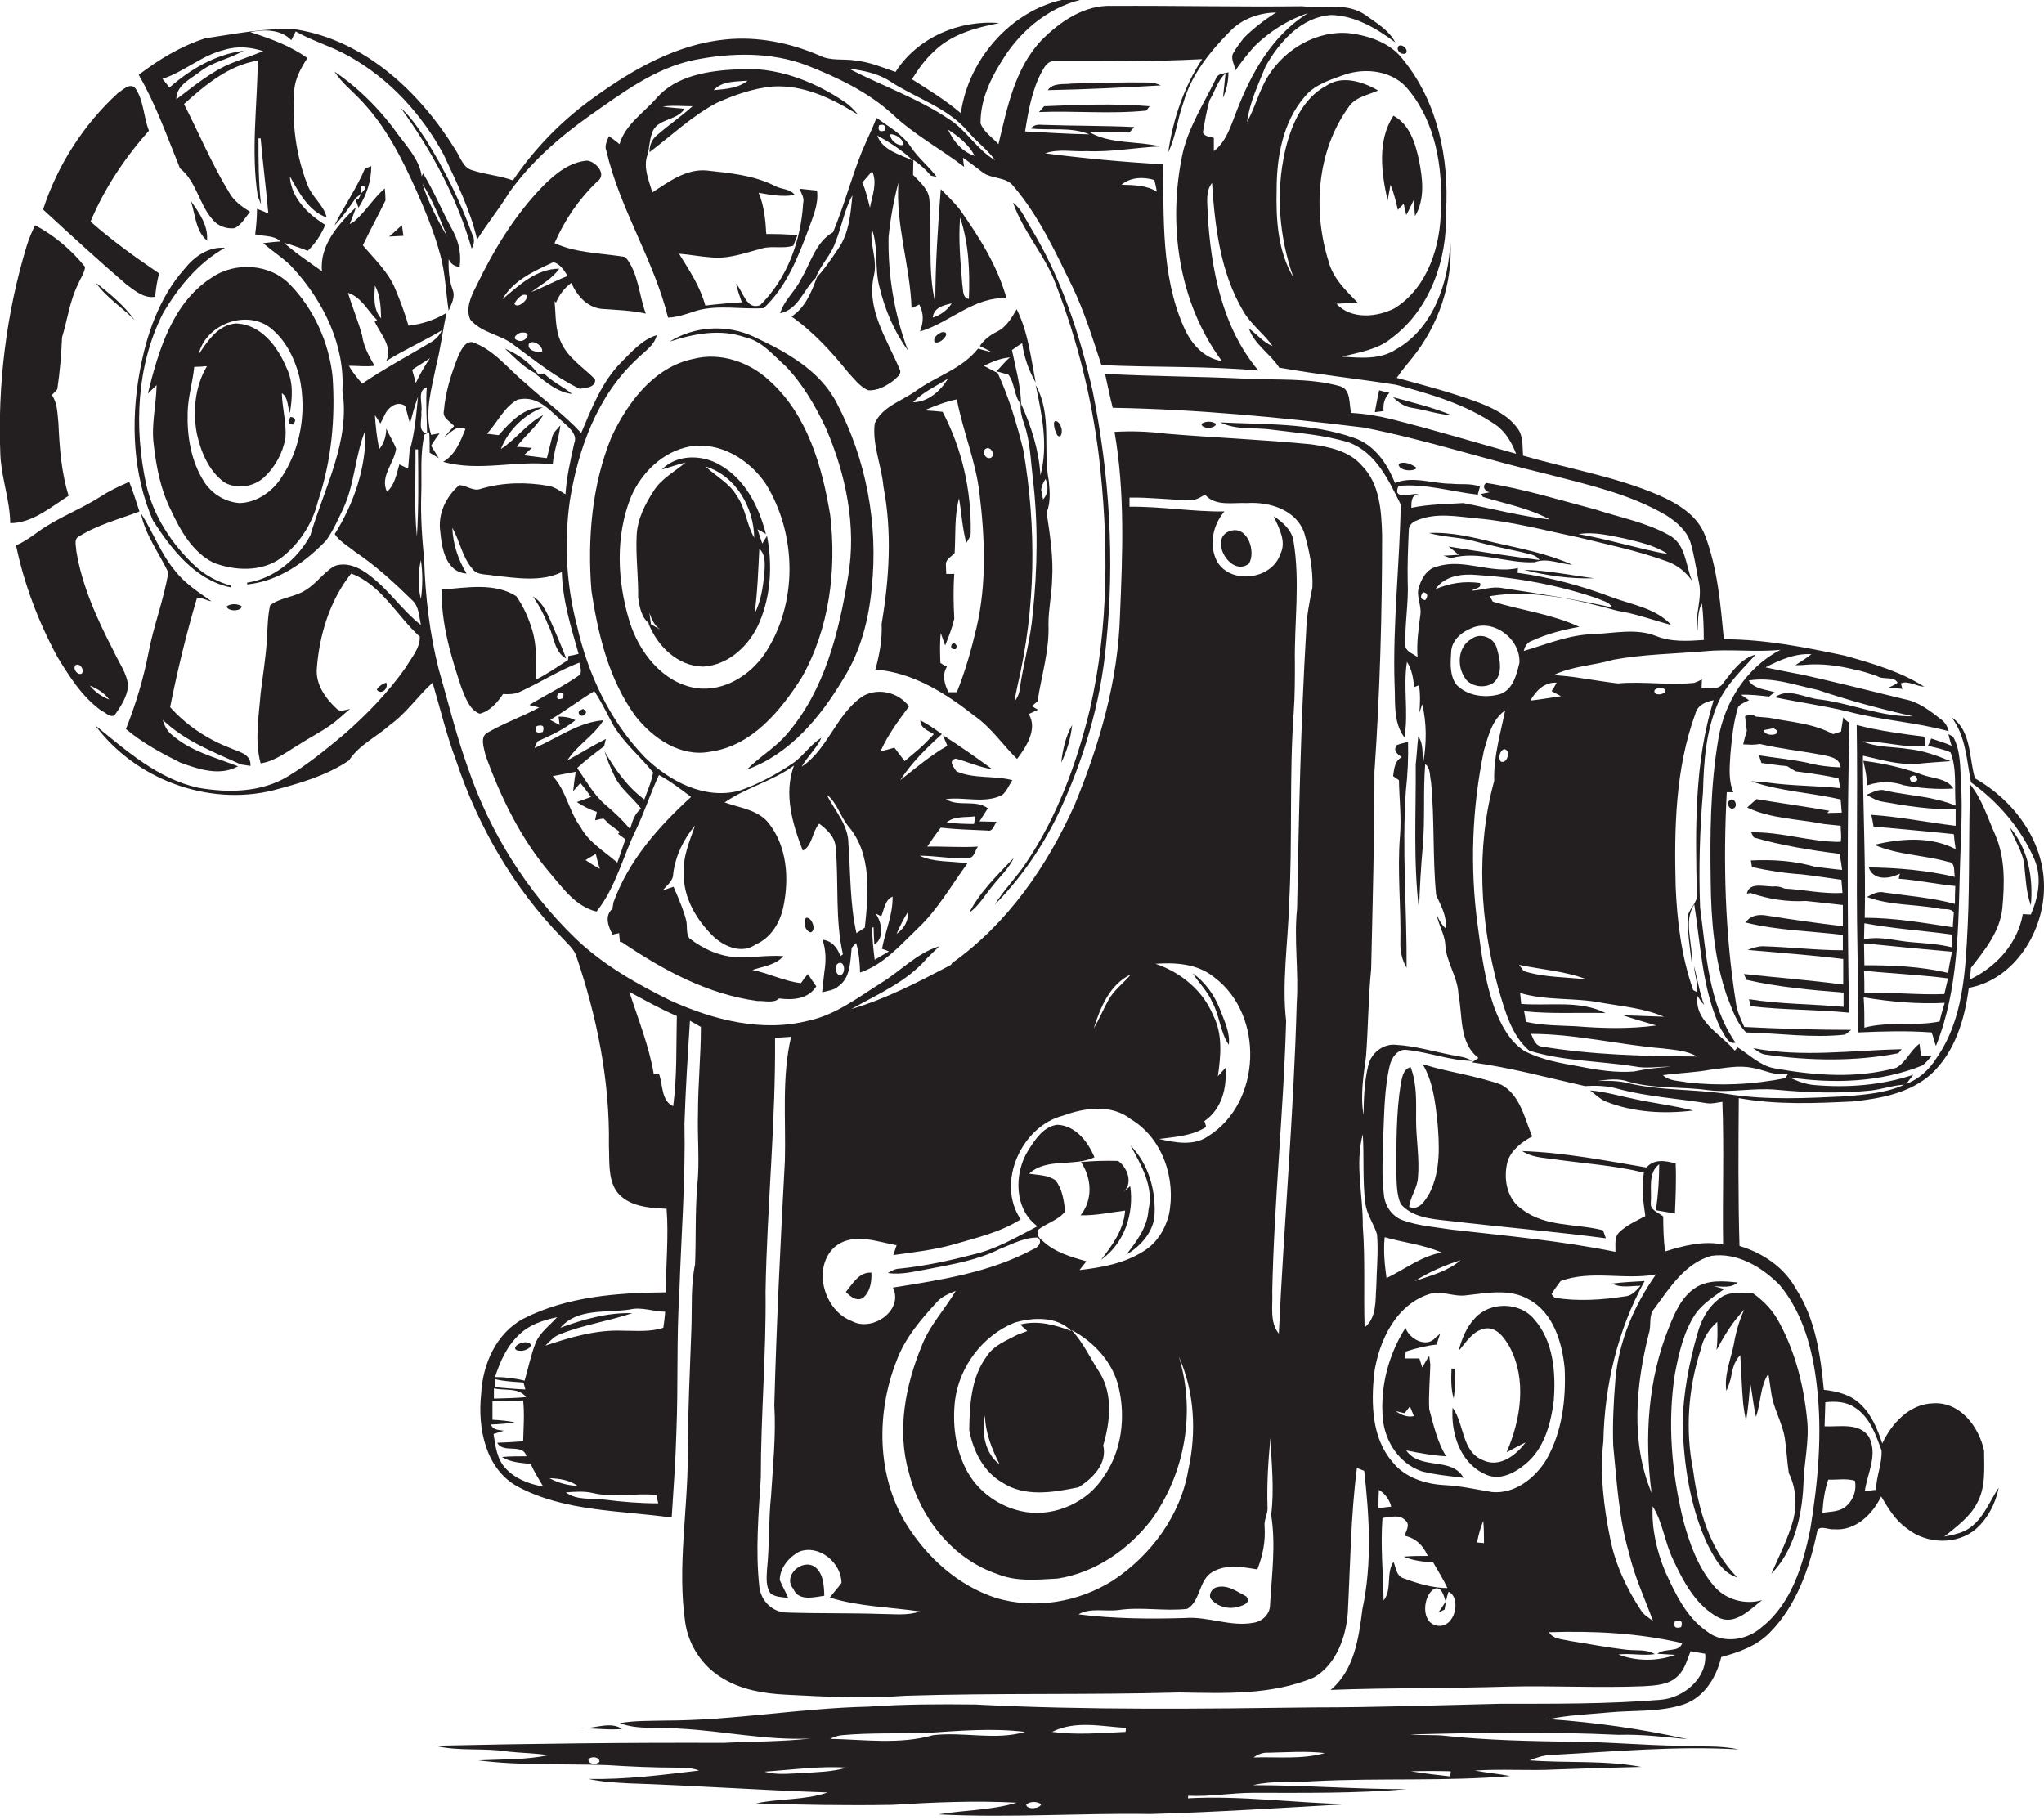
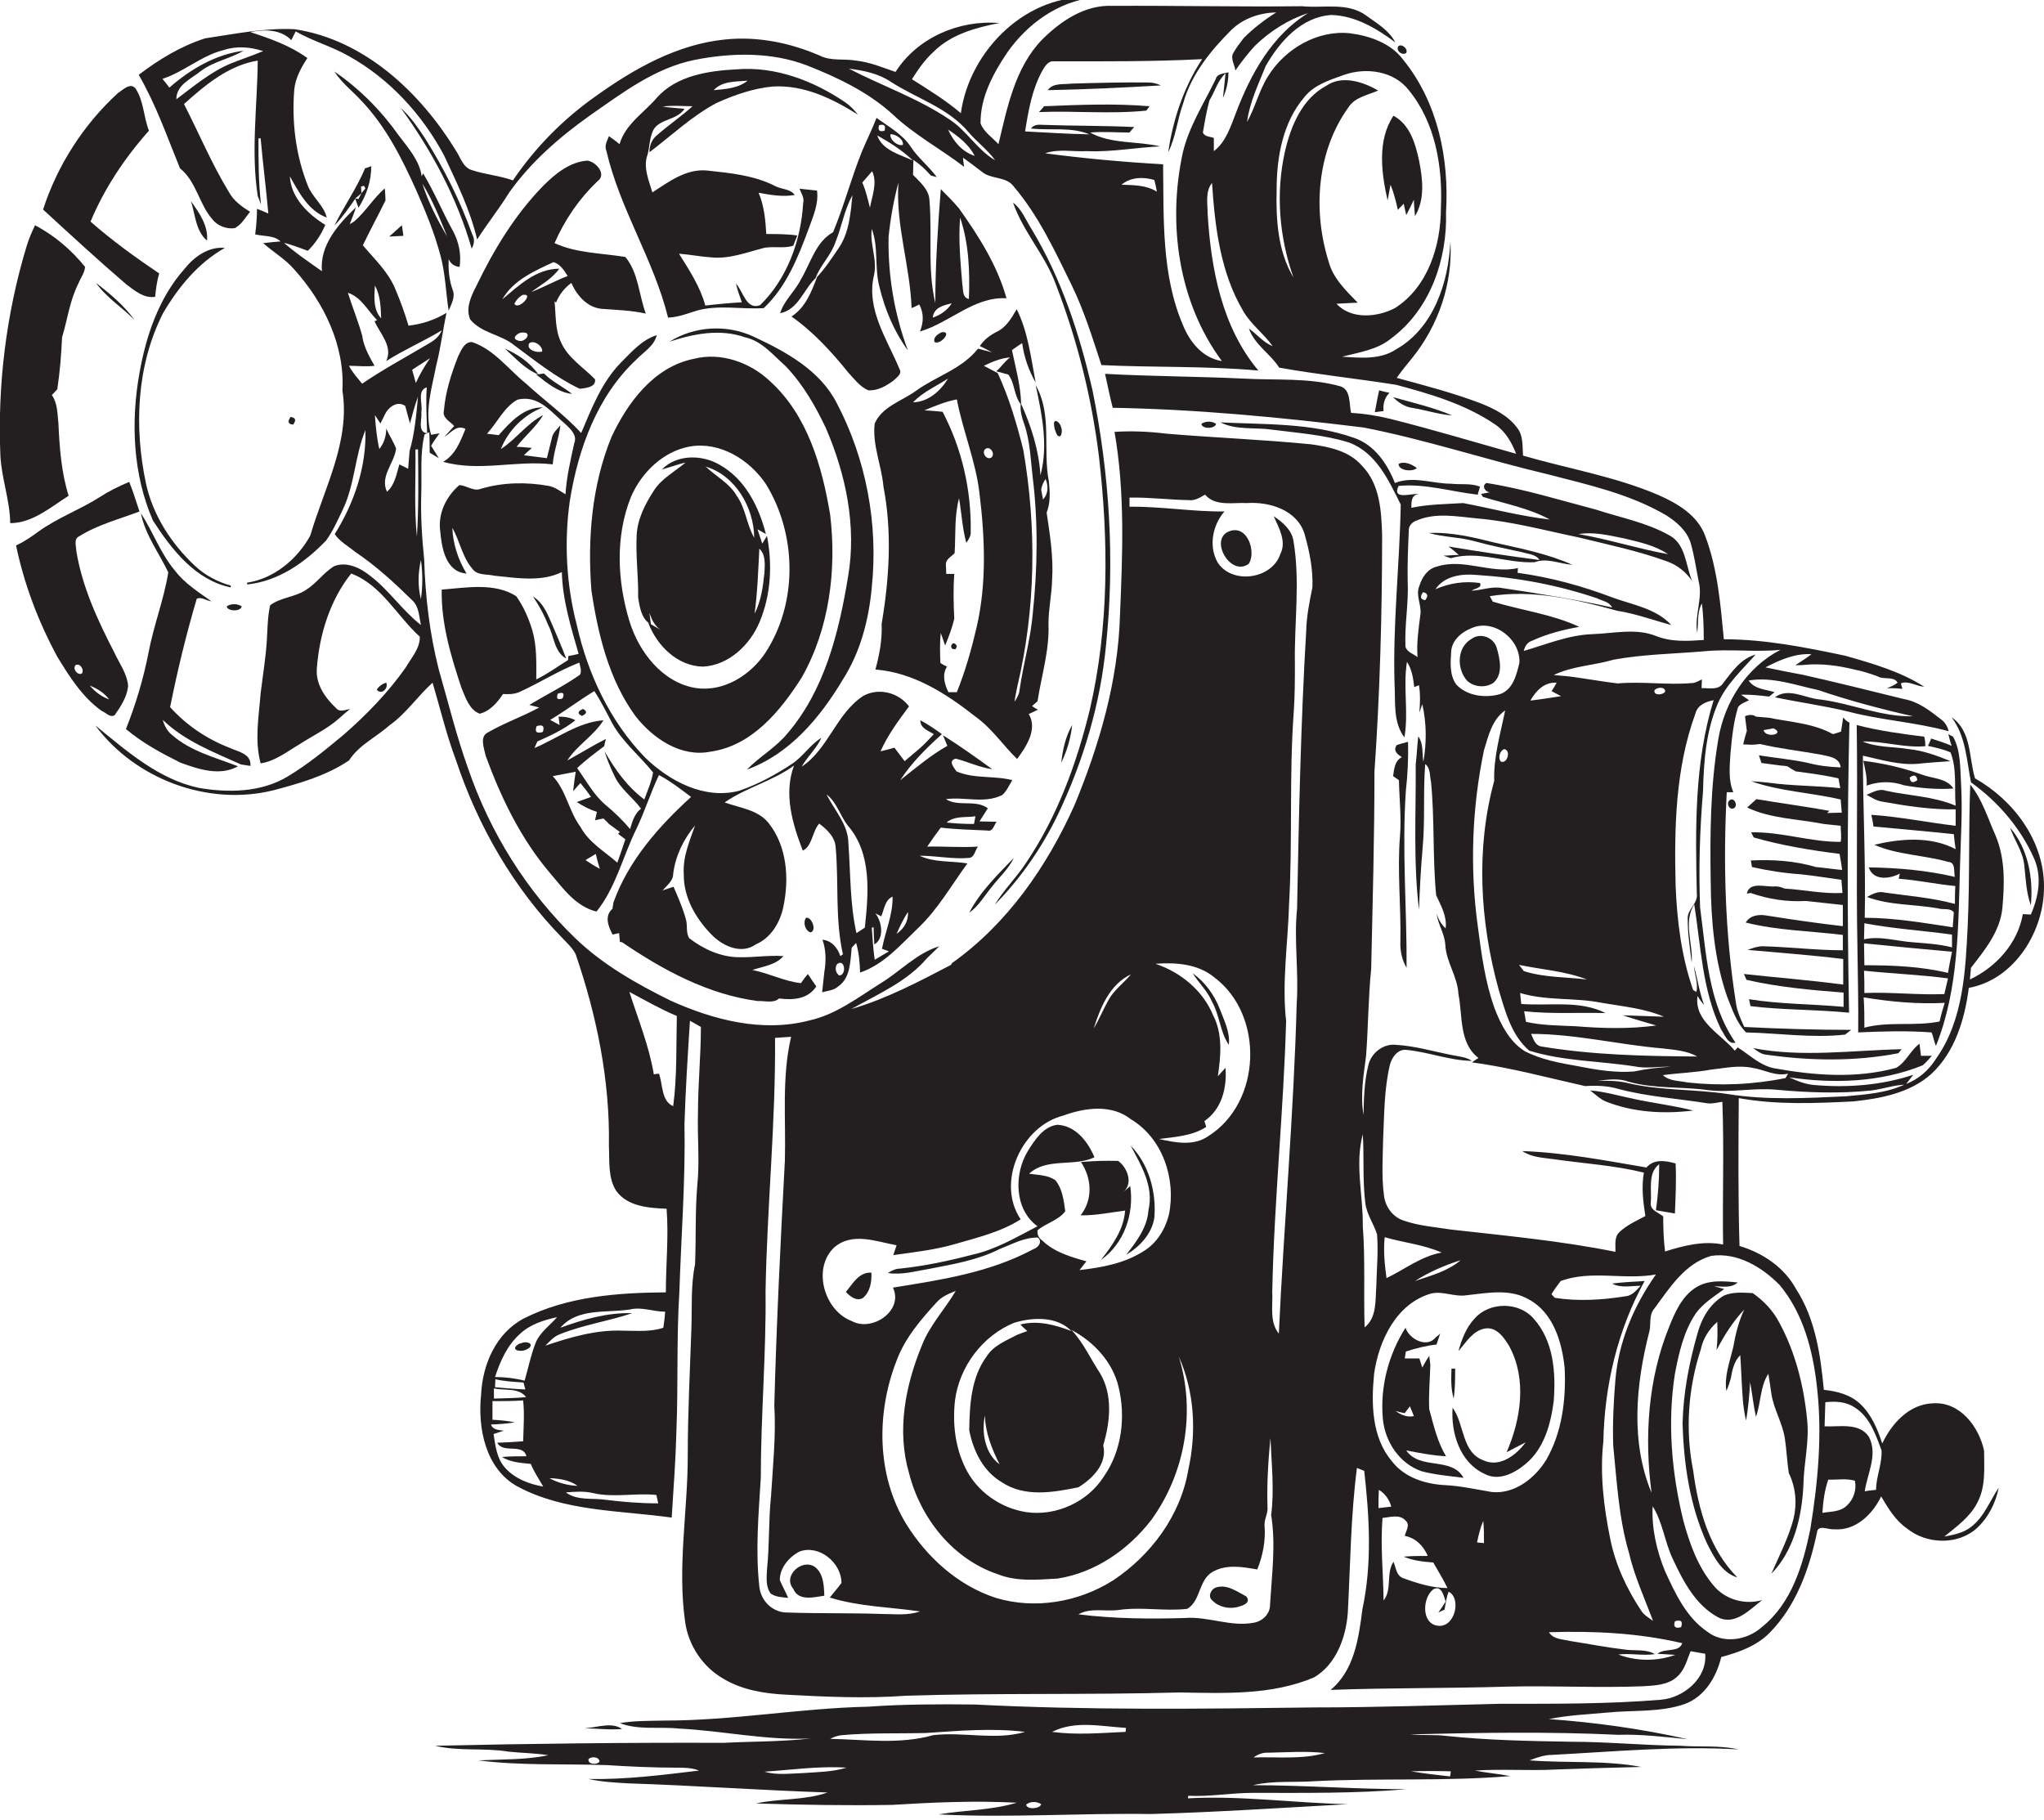
<svg xmlns="http://www.w3.org/2000/svg" version="1.1" id="Layer_1" x="0px" y="0px" viewBox="0 0 559.9 498.5" style="enable-background:new 0 0 559.9 498.5;" xml:space="preserve">
  <style type="text/css">
	.st0{fill:#231F20;}
</style>
  <g>
    <path class="st0" d="M76.9,66.4c0.1,0.1,0.3,0.2,0.4,0.3c-0.1-0.1-0.2-0.2-0.2-0.3C77,66.4,77,66.4,76.9,66.4z" />
    <path class="st0" d="M507.7,301.7c7.5-0.8,15.5-2.3,21.3-7.5c6.5-6,9.2-15,10.3-23.6c12.6-2.3,20.7-15.6,20.6-27.8   c0-12.5-8.3-23.6-18.9-29.6c-1.7-5.6-0.9-13-6.4-16.7c3.9,5.2,4.1,11.7,5.3,17.8c7.4,5.3,13.6,12.5,17.3,20.9   c2.2,5,1.2,10.5-0.9,15.3c-0.8,0-1.5-0.1-2.2-0.1c-1.4,8-7.3,14.5-14.5,17.9c0.1-0.8,0.2-2.4,0.3-3.2c3.8-4.9,8-10,8.6-16.4   c0.6-6.6,0.8-13.6-1.9-19.9c-2.1-4.7-3.6-9.8-6.9-13.9c-0.5,12.9-0.1,25.8-0.7,38.7c-0.6,12.4-1.2,25.8-8.6,36.3   c-2,3.2-4.9,5.8-8.5,7.1c-5.1,2.4-10.8,2.8-16.3,3.3c-10.7,0.5-21.6,1.1-32.2-0.6c-9.1-1.4-18.4-0.9-27.4-3   c-2.8-0.7-5.6-0.7-8.4-0.6c2.8-0.4,5.8-0.8,8.5,0.2c7,2,14.5,1.3,21.7,2.3c6.2,0.8,12.5-0.7,18.8-0.1c8.6,0.8,17.3,1.1,26,0.2   c3.2-0.4,6.2-1.5,9.4-1.6c0.7-0.9,1.4-1.8,2.1-2.7c-8.7,2.9-18.1,3.6-27.2,2.8c-2.4-0.2-4.6-1.1-6.8-2.1c12.2,1.8,25,1.4,36.6-3.3   c0.9-0.8,1.7-1.7,2.5-2.6c-1,0-2,0-3,0c-0.1-1.1-0.3-2.2-0.4-3.3c-2.5,1.8-3.7,5.1-6.4,6.6c-10.9,3-22.5,2.1-33.5,0.1   c-3.9-0.8-6.7-3.7-9.9-5.7c-0.2,0.2-0.6,0.7-0.8,0.9c-3.8-4.6-11.2-8-10.2-15c0.5,0.9,1.1,1.7,1.8,2.5c-1.3-3.5-1.8-7.2-2.8-10.7   c0.2,2.4,1.2,4.8,0.7,7.1c-0.2-0.1-0.7-0.4-0.9-0.5c-3.2-9.1-4.4-18.8-4.8-28.4c-0.4-15.9-0.1-32.2,5.4-47.3c0.6-2.4,2.9-3.3,5-3.7   c-5.3,17.1-5,35.3-4.6,53c0.4,2.7-2.7,4.3-2.5,6.9c0,4,0.6,8,1.1,12c0.4-5.4-2.4-11.1,0.7-16c1.8,11.5,2.2,23.6,7.3,34.2   c1,1.4,1.9,4.3,4,3.7c-7.5-10.8-8-24.4-9.7-37c-0.4-10.6-0.1-21.2,0.8-31.8c0.2-8.2,0.8-16.6,4.1-24.2c2.3-5.2,6.6-9.1,10.3-13.3   c-4,1.1-6.4,4.6-8.8,7.7c-1.3,2.2-4,1.4-6,1.5c0-0.8,0.1-1.6,0.1-2.4c-0.9,0.4-1.8,1-2.7,1c-6.8,0.6-13.6-0.5-20.4,0.1   c-3.4-0.4-6.8-1-10.3-1.5c-2.4-0.4-4.8-0.6-7.2-0.8c5.2-2.5,11-2.6,16.4-4.2c8.2-1.5,16.5-1.6,24.8-2.3c7-0.7,14,0.3,20.9-0.4   c-9.3,4.8-15.3,14.3-17,24.4c-2.2,12.9-2.3,26-2.1,39c0.1,10.7,1,21.5,4.5,31.6c1.4,3.4,2.5,7.1,5.2,9.8c9,0.2,18.1,1.6,27.1,0.6   c0.4-0.3,1.3-1,1.7-1.3c-9.8,0-19.5-0.3-29.3-0.8c-1-2.2-2-4.3-2.3-6.7c-3-19-3.5-38.4-2.5-57.6c0.5,0,1.3,0,1.8,0   c-1.4-3.3-1-6.9-0.8-10.4c0.4-4.3,0.8-8.7,2.1-12.9c0.7-1,1.9-1.3,3-1.9c-0.5-0.4-1.6-1.1-2.2-1.5c2.6-0.1,5.1,0.2,7.7,0.5   c0.4-0.3,1.1-0.9,1.5-1.2c-2.5-0.8-5.5-0.8-7.1-3.2c6.5-1.1,12.8,1.3,19,2.6c8.5,2.9,17.2,5.2,26,7.2c-8.7,0.2-16.8-3.5-25.4-4.6   c-4.1-0.3-8.7-3.4-12.4-0.6c6.7,1.4,13.4,2.3,20,3.9c9.1,2.4,18.5,2.9,27.6,5.4c-0.3-1.2-0.9-2.3-1.9-3.1c-3.1-2.4-6.3-5-10.3-5.7   c-9.3-2.3-18.6-4.6-27.9-6.7c-3.4-0.6-6.7-1.3-10.1-2c3.9-2,8.1-3.9,12.6-3.6c-1.4,1.1-2.9,2-4.4,3c0.7,0,2,0,2.6-0.1   c4.6-0.4,9.1,0.2,13.6,1.3c2.1,0.4,4.2,1.1,6.2,1.8c1.7,1.1,4.6-0.1,5.6,1.8c-0.9,0.7-1.9,1.1-2.9,1.5c1.4,0,2.8,0,4.2,0.2   c-0.1-0.4-0.3-1.1-0.4-1.5c1.8-0.9,4.3,0.8,6.4,0.9c-6.6-4.2-14.3-6.4-21.7-8.5c-10.9-2.3-22-4.5-33.2-4.5   c-0.9-9.5-1.7-19.3-5.1-28.3c-2.1-5.7-7.6-8.9-12.8-11.2c-11.9-5.1-24.7-7.2-37.1-10.8c-0.2-2.6,0.1-5.5-1.6-7.6   c-2.5-3.4-6.4-5.3-10.2-6.8c-7.4-2.8-15.1-4.8-22.8-6.9c1.3-1.9,2.8-3.7,4.2-5.4c7.2-8.9,11.2-20.5,10.5-32   c-0.5,11.2-4.6,23.8-14.9,29.6c-4.4,2.9-9.8,2.3-14.8,2c4.7-1.2,9.8-1.9,13.6-5.1c10.6-7.9,15.3-21.7,14.9-34.5   c0.9-14.7-2.3-30.1-11.7-41.7c-3.4-4.6-9.2-6.6-14.7-7.3c-8.9-0.9-17.7,4.3-22.3,11.7c-2.5,3.9-3.5,8.5-5.8,12.6   c0.7-5.4,3.1-10.3,5.1-15.3c3.8-6.7,9.8-13.5,18-14c6.6,0.2,12.4,3.7,17.5,7.5c-1.7-3.3-5-5.2-7.9-7.3c-5.1-3.8-11.8-2-17.7-2.6   c-17.3,0.2-34.6-0.2-52-0.1c-7.5-0.3-14.1,4.2-19.2,9.3c-7.4,7.7-9.5,18.6-11.9,28.6c-1.6-1.8-4-3.3-4.9-5.7   c-0.1-7.1,3.4-13.6,7.3-19.4c5.5-7.9,14-14,23.7-15.1c-18.1-1.3-34,14.3-36.4,31.7c-4.1-3.5-8.8-6.4-13.4-9.3   c1.7-2.7,3.5-5.3,5.9-7.5c4.8-4.8,11.5-6.6,18-7.9c-11-0.9-22.4,4-28.4,13.4c-3.5-1.2-7-2.7-10.8-3.1c-3.3-0.6-6.9,0.2-10-1.4   c-8.1-3.5-17-5.3-25.8-4.4c-13.2,1.3-25,8-35.6,15.6c-8.8,6.2-16.5,14-22.6,23c-3.6-1.3-7.6-1.6-11.2-2.8c-2.5-0.7-3.2-3.6-4.5-5.5   C115.2,25.5,100,10.9,80.7,8c-8.2-0.4-16.4,1.3-24.5,2.5c-6.6,2.1-12.7,5.8-18.2,10c4.7,8.1,7.8,17,11.3,25.6   c4.5,3.6,5.2,9.8,8.9,14c1.4,1.8,3.9,2.7,6.1,2.4c1.9-1,2.9-2.9,4.2-4.5c-2.3-1.4-4.5-3-5.8-5.4c-4.7-7.7-8.2-16.1-12.3-24.1   c5.8-5.2,12.2-10.6,20.2-11.9c-0.1,12.3-1.9,24.8,0,37.1c0.2,0.6,0.7,1.7,0.9,2.3c-0.7-6-0.7-12-0.7-18.1h0.6   c0.6,6.9,1.5,13.7,2.1,20.6c-1-0.5-2.1-0.9-3.1-1.3c0,2.3-0.2,4.7-0.5,7c2.4,0.6,5.4,0.2,7.1,2.1c2.5,0.6,4.9,1.5,7.3,2.4   c2.1-2,3.7-4.5,4.8-7.1c-4.7-2.9-9.4-7.4-9.7-13.3c2.5,4.4,5,9.4,10.1,11.3c-0.8-3.4-4-5.6-5.2-8.8c-3.3-8.3-4.4-17.4-3.7-26.2   c0.3-3.2,1.9-6.1,3.6-8.7c-4.7-3.4-10.1-5.3-15.6-7.1C72.4,8,76.9,8,79.8,11c0.3-0.6,0.9-1.8,1.2-2.4c4.7,2.7,9.9,4.1,14.6,6.8   c11.1,6.2,20,15.9,26,27.1c3.5,7.5,7.2,15,9.1,23.1c2.8-4.4,6.1-8.5,8.8-12.9c5.9-8.3,13.7-15.1,22-21c8.9-6.2,17.9-13.1,28.8-15.3   c10.1-2,21-2.2,30.7,1.5c8.4,3.3,16.8,7.3,23.5,13.4c5.9,5.6,13.2,9.5,19.6,14.4c-0.1-0.6-0.3-1.9-0.3-2.5c1.7,1.2,3.4,2.5,5.1,3.8   c2.5,2.2,6.7,1.2,8.8,4.1c6.8,8,11.3,17.7,15.9,27.1c3.4,7,5.7,14.5,8.1,21.8c14.3,0.7,28.7,0.2,43,1.5c-10-11.9-13-27.9-13.9-43   c0-2.8-0.7-6,1.2-8.4c0.8,12.1,2.3,24.6,8.6,35.2c2.1,3.6,5.6,6.1,8,9.5c-2.6-1-4.3-3.3-6.5-4.8c1.6,4.5,5.9,6.9,8.3,10.7   c10.6,1.9,21.3,3,32,4.7c9.4,2.5,19,5.3,27.2,10.9c2.8,1.9,4.5,4.9,5.7,8c-11.4-3.2-22.7-6.6-34.2-9.5c-3.6-0.9-7.3-1.5-11-1.7   c-0.6-2.5,0-6.4-3-7.3c-8.6-2.4-17.7-1.6-26.5-2.1c-12.6-0.6-25.3-0.6-37.9-1.3c0.7,3.1,1.3,6.2,2.1,9.3c23,0.4,45.9,2.6,68.7,5.4   c17,3.3,33.5,8.8,50.4,12.8c11.2,2.9,22.6,5.4,32.6,11.3c2.8,1.8,5.6,4.2,6.6,7.5c1,3.4,1.5,7,2.2,10.5c1.2,4.7-1.2,9.3-0.4,14.1   c0.4-2.7-0.1-5.6,1.3-8c0.4,3.3,0.5,6.6,0.5,10c-4.4,0.3-8.9,0.6-13.1-1.1c-5.5-2.2-11.6-0.7-17.3-0.5c-6.6,0.2-12.7,2.8-18.9,4.6   c0.3-1.3,1-2.4,2.3-2.8c4.1-1.9,8.5-3,12.9-3.8c-7.5-3.5-15.8-4.5-23.7-6.9c-0.2-0.4-0.6-1.1-0.8-1.5c11.7-1.9,23.6,0.9,34.9,4   c5.1,0.8,9.9,2.6,14.8,3.9c-4.1-4.5-10.5-5.5-16-7.5c-8.4-3.2-17.2-5.6-26.1-6.8c0-0.3,0.1-0.9,0.1-1.3c-7.4,1.7-14.9-2.8-22.2-0.4   c-2.6,0.6-4.1,3-4.8,5.3c-1.1,2.5,0.6,5.1,0.3,7.7c-0.5,3.9-1.1,7.8-0.8,11.8c-1.1-0.9-2.8-1.3-3.3-2.8c-0.3-6,0.9-12,0.6-18   c-0.1-4.6,0.1-9.2,0.3-13.8c-0.1-1.3,0.9-2.4,2.1-2.8c5.3-2.3,11.1-1.1,16.6-0.6c9.4,0.8,18.6,3.3,27.8,5.2   c8.1,2,16.4,3.7,24.3,6.6c2.8,1,5.1,2.9,6.8,5.3c-1.8-4.3-1.7-10.1-6.3-12.5c-6.2-3.5-13.3-4.8-20-7c-9.9-2.6-19.8-5.7-30-7.3   c-1.5,0.7-0.3,2.7,1.1,2.5c-0.7,0.1-1.9,0.4-2.6,0.5c0.1,0.2,0.4,0.6,0.5,0.8c6.1,1.9,12.7,3.1,18.3,6.2c-8-0.9-15.8-3-23.7-4.5   c-4.7,0.3-9.5,0.3-14.2,1.3c0-1.7,0-3.6,2.1-3.8c-2.1-0.2-7.5,1.8-5.6-2.2c7.3-0.7,14.5,1.6,21.7,2.4c0.1-0.6,0.5-1.7,0.6-2.2   c-2.5-1-5.3-0.5-7.9-0.8c-5.1,0-10.4-2.2-15.4-0.2c-2.1-5.3-5.6-10.5-11.3-12.4c-11.7-4.1-24.3-3.6-36.5-4.2   c4.4,2.2,9.5,1.3,14.2,2c7,0.9,14.2,1.4,21,3.5c7.5,2.8,10.9,10.4,14.2,17c-0.3,16.4-2.2,32.7-1.7,49c0.3,5-0.5,10.5,2.7,14.8   c1.2-6.8-0.4-13.8,0.7-20.7c1.4,2.1,1.7,4.5,2,6.9l1.3-0.5c0.4,2.5,0.3,5,0.1,7.5c0.2-0.6,0.6-1.7,0.8-2.3   c1.2,5.1,1.2,10.6,0.3,15.8c-0.4-2.3,0.1-4.9-1.4-7c-0.3,2.6-0.4,5.1-0.7,7.7c0.1,13.2-0.7,26.6,0.9,39.8c0.2-5.7,0.5-11.3,1-17   c0.7-7.6,0.1-15.3,0.7-22.9c1.5,1.1,1.2,3.2,1.6,4.9c1,10.3,0.4,20.7,1.4,31c1.3,2.9,3,5.7,2.6,9.1c-1.2-1.1-2-2.5-2.5-4.1   c0.4,3,2.2,5.5,2.4,8.5c0.2,4.8,3.4,8.8,3.6,13.6c1.2,5.9,0.1,13.4,5.5,17.5c-0.5,0.3-1.4,0.9-1.8,1.2c10.5,1.4,20.7,4.2,31,6.5   c3.1-0.2,6.2-0.1,9.2,0.8c7.9,2.1,16.1,2.6,24.2,3.9c1.4,0.2,2.8-0.2,4.2-0.4c0.5,13,0,26,0.2,39.1c-5.4-1.1-10.8,0.3-15.9,1.9   c-0.4-3.2-0.5-6.4-0.5-9.6c-1.3-1.1-3.7-1.7-3.4-3.8c0.3-3.5-0.9-8.1,2.3-10.5c0,4.2-0.3,8.4-0.9,12.6c1.7,0.3,3.4,0.6,5.2,0.9   c0.2-4.6,0.4-9.1,0.2-13.7c-2.8-0.8-5.9-1.3-8,1.1c-11.2-1.9-22.5-4.1-34-4.5c2.5,1.7,5.5,1.8,8.4,2.2c8.3,1.2,16.8,1.7,24.9,3.7   c-0.7,4-0.2,7.9,0.4,11.9c-2.4,1.3-5,2.4-7.1,4.4c-1.5,1.4-1,3.6-1.1,5.4c-14.8-3-30-4.4-45-6.1c-4.4-0.7-8.9-1-13.1-2.5   c-3-1-5-3.9-5.3-6.9c-0.7-5.3-0.3-10.7-0.2-16c0.3-6.6,0.3-13.2,1.8-19.6c0.5-2.1,2.2-4.6,4.7-4.2c6,0.6,11.7,2.9,17.8,3   c-1.6-1.1-3.6-1.2-5.5-1.6c-5.1-1-10.1-2.5-15.3-2.8c-3.5-0.4-6.9,2.3-7.6,5.7c-1.1,4.4-1.2,9-1.3,13.5c-0.9-5.4,0-10.8,0.7-16.1   c0.6-8,0.6-15.9,1.4-23.9c0.4-18,0.9-36,0.9-54c1.5-21.6,2.1-43.3,2.1-64.9c-0.2-6.5-0.6-13.9-5.5-18.9c-3.5-4.1-9-5.2-14-5.9   c-13.2-1.3-26.4-1.8-39.5-2.9c-4.8-0.6-9.6-0.8-14.3-0.5c2.9,16.6,2.2,33.4,1.5,50.1c-0.5,18-5.6,35.5-12.4,52   c-7.5,16.8-18.4,32.6-33.6,43.4l-0.3,0.5c-8.8,4.6-17.7,9.3-27.3,12.1c7.3-4.1,15.3-7.5,20.8-14c1.1-1.1,2.2-2.1,3.3-3.2   c-6.2,1.9-10.6,6.8-16,10.1c-6.2,3.9-12.3,8.6-19.5,10.2c-12.9,3.4-26.3-0.1-38.1-5.4c-9.3-4.6-18.5-9.8-26-17   c-13.4-12.9-23.5-29.1-29.5-46.7c-3.2-8.9-5.4-18-8-27c-2.5-9.8-3.7-20-4-30.1c-0.6-6-1-12-0.8-18c0.2-5.4-0.4-10.9,0.9-16.3   l1.3-0.6c0.1,1.9,0.1,3.8,0.1,5.6c0.8,0.5,1.7,1,2.5,1.5c-0.7-1.1-1.4-2.3-2.1-3.4c0.7-1.2,1.5-2.3,2.3-3.4   c-0.6,0.1-1.7,0.3-2.3,0.4c-1.9-6.3,0.2-12.8,1.4-19c1.2-4.7,1.8-9.6,2.8-14.4c-3.1,1.9-6.7,3.1-10.4,3.5c-1-3.4-2.2-6.7-3.6-10   c-1.9-4.7-5.7-8.2-8.9-12c2-4.2,4.2-8.2,6.2-12.3c0-0.8-0.1-2.5-0.2-3.3c-3.1,2.7-5.2,6.3-8.3,9c-0.3,0.2-0.9,0.6-1.3,0.8   c0.6-1.5,1.2-3,1.7-4.6c-4.8,4.6-10,10.4-9.3,17.5c-3.8-2.7-7.7-5.3-11.1-8.4c0.1,0.1,0.1,0.1,0.2,0.2c-1.7,0.1-3.4,0.3-5.2,0.5   c2.8,2.5,6.1,4.4,8.5,7.2c8.1,9,13.9,20.8,13.2,33.2c2.2,13.9-5,26.7-8.8,39.7c-3.5,6.4-9.9,11.8-17.3,12.9v0.5   c8.6-0.9,15.8-6,21.6-12c1.9-2.6,3.2-5.6,4.6-8.5c3.3-6.9,3.3-14.7,6.2-21.8c0.3,10.1-3.1,20-8.4,28.5c1.3,2,3.7,3.3,5.5,4.8   c5.7,3.8,10.8,8.5,15.7,13.3c1.9,1.7,1.9,4.5,2.4,6.8c-5.1-4-8.7-9.5-13.8-13.4c-2.7-2.2-6.5-4.1-10-2.7c-2.9,1.8-4.8,4.7-7.7,6.5   c-3,2-6.9,2-9.8,4.2c-0.7,3.1-0.7,6.4-0.9,9.6c-0.3,4.8-1.1,9.6-1.7,14.5c-0.5,6.4-1.7,12.9,0,19.2c4-0.6,7.2-3.2,10.6-5.2   c3.7-2.4,7.8-4.3,11.1-7.3c0.9-0.8,1.8-1.6,2.8-2.4c-1.3,0.2-2.8,1-3.8-0.2c-3-2.8-5.7-6.6-5.3-11c0.7-9.2,3.6-18.6,9.4-25.9   c8.3,3.1,12.5,11.6,18.8,17.3c0.1,3.2-2.4,5.9-3.9,8.5c-4.8,6.8-10.6,12.8-16.9,18.3c-4.9,4.1-9.9,8.2-15.4,11.5   c-7.3,4.4-16.3,4.5-24.4,3.1c-11.1-2.4-19.8-10.2-28.3-17.1c10.9,14.7,30.8,22.2,48.7,17.8c7.2-1.9,14.6-4,20.8-8.2   c2.8-4.3,7.5-6.4,11.2-9.7c4.5-3.2,7.6-7.9,11.7-11.6c2.1,7.1,3.8,14.3,6.4,21.2c6,18.1,15.8,35.1,29.2,48.8   c1.3,1.4,2.8,2.7,3.6,4.4c5.8,16.9,9.4,34.6,9.1,52.5c0.2,4.1-0.3,8.7,2,12.3c3.1,4.3,8.9,4.7,13.8,4.9c0.6,7.6-0.2,15.3-0.2,22.9   c-13.2,0.1-27,1.1-39,7.2c-7.5,4-11.2,12.5-11.6,20.7c-1,9.3,1.2,20.5,10,25.3c12.9,6.9,28,6.5,42.2,8.5c0.5-8,1.1-15.9,1.3-23.9   c0.5-12.6,0-25.3,0.8-37.9c0.5-15.4,1.7-30.7,1.4-46.1c0.3-9.4,0.9-18.8,1.5-28.2c1,0.6,2,1.1,3,1.7c0,7.9-0.8,15.7-0.8,23.5   c-0.2,6.7,0.5,13.4-0.2,20c-0.6,7.1-0.3,14.3-0.6,21.5c-1.2,5.8-0.8,11.7-1,17.5c-0.4,11.7-1,23.3-1,35c0,15.2-2.9,30.4-0.7,45.6   c0.9,6.3,4.8,12.2,10.4,15.4c5.1,3.1,11.2,4.1,17.1,4.4c11,0.6,22,1.1,32.9,0.3c25-0.8,50-0.2,75-0.9c12.3,0.2,25.2,0.8,36.8-4.1   c6.1-3.5,8.8-11,9.3-17.7c0.7-13.2,0.8-26.5,2.5-39.7c0.5,0.2,1.5,0.6,2,0.8c1.4,12.5,2.2,25.4-0.5,37.9c-1,7.9-2.2,16.7-8.7,22.1   c16.2-0.6,32.4-0.4,48.6-0.9c12.3-0.3,24.7,0.4,37-0.1c3.2-0.2,6.9-0.3,9.4-2.7c2-1.8,2.6-4.5,3.6-6.9c1.3,0.2,2.7,0.5,4,0.7   c0.6,6.7-5.9,12.1-12.2,12.6c-14.6,1.2-29.2,1.1-43.8,1.1c-17,0.4-34,1-51,1c-31,0.4-62.1,0.8-93.1-0.8c-9.7-0.1-19.5-0.1-29.2,0.6   c-18.6,0.4-37,3.8-55.7,3.8c-4.1,0.1-8.3,0-12.3,0.7c5.2,2,10.9,0.9,16.3,1.5c12,0.6,23.9,3.3,36,2.7c-7.9,0.9-16,0.8-23.9,1.2   c-26.3-0.1-52.7,0.2-79,0.8c6.6,1.6,13.4,0.5,20,1.6c3.7,0.4,7.4,0.4,11,1c-6.3,1.3-12.8,1.1-19.2,1.4c11.7,1.5,23.4,0.9,35.2,1.3   c6.4,0.4,12.7,0.7,19.1,0.7c2.1,0,4.2,0,6.2,0.8c-10.1,1.2-20.1,2.5-30.3,2.3c3.6,0.8,7.3,1,11,1.2c18.2,0.6,36.3,1.9,54.5,2.5   c-6.3,2.2-13.2,1.6-19.6,3c12.4,0.4,24.8,0.6,37.2,0.4c11.4-0.7,22.8-1.2,34.2-0.6c-6.9,2.1-14.3,2-21.4,3.2   c19.4,1,38.7-0.4,58.1-0.1c18-0.5,36-1.7,54-2.7c-14.6-0.3-29.2-2.4-43.8-1.6l0.1-0.7c5.9,0.3,11.8-0.8,17.7-0.8   c14,0,28.1,0.2,42.1-1c-14,0-28-1.1-42.1-1.1c5.6-1.3,11.3-0.7,17-1.1c17.8-0.9,35.7,0.1,53.5-1.4c-3.2-0.6-6.5-0.9-9.7-1.5   c7.4-0.5,14.8,0.1,22.2-0.3c7.8-0.3,15.6-0.5,23.4-0.7c-10.1-1.9-20.4-1-30.6-1.8c2-0.8,4.1-1.5,6.2-1.5c17-0.9,34-2.5,51-1.5   c-5.2-1.2-10.6-0.6-15.9-1c-10-0.1-20-1.1-30-1.1c-11.4-0.2-22.8-0.4-34.1-1.6c-3.3-0.4-6.6-0.1-9.9-0.4c19-0.5,38-0.8,57,0.1   c6.4-0.2,12.7,0.6,19,1.2c-12.5-2.8-25.2-4.6-38-5.5c5.3-1.1,10.7-1.3,16.1-1.8c7-0.7,14.3,0,21-2.3c5.6-2,8.8-7.5,10.1-12.9   c4.8-1.3,9.7-3,13.3-6.7c7.2-7.3,10.8-17.4,12.9-27.3c0.2-2.5,3.1-0.8,4.7-1c5.8,0.5,10.5-4,12.9-9c1.9,3.2,3.9,6.6,7.1,8.8   c5.3,4.3,13.8,4.6,19,0c3.2-2.9,5.3-7,6.1-11.2c-2.4,3.6-4,8-7.5,10.7c-2.1,1.7-4.8,2.2-7.4,2.7c3.3-2.7,7-5.3,9-9.2   c2.4-4.4,1.9-9.5,1.9-14.3c-1.4-6.6-6.6-13.5-14-13c-6.5,0.2-11.3,5.5-13.9,11c-1.3-3.9-2.9-7.9-6-10.8c-2.7-2.6-6.4-3.5-10-3.9   c-0.9-9.5-2.3-19.4-7.6-27.6c-3.2-5.9-9.1-9.9-15.5-11.8c-0.4-13.5-0.3-27-0.2-40.5C486.9,302.7,497.4,302.2,507.7,301.7z M72.1,14   c-2.9,1.2-5.9,2.2-8.9,3.4c-5.5,2.3-10.1,6.2-14.9,9.8c0-4,4.1-5.6,6.8-7.8c3.5-2.6,7.9-3.3,11.6-5.5C59,14.9,52.1,19,46.4,24   c-0.6-0.8-1.2-1.6-1.9-2.4c5.9-1.9,10.7-6.4,16.8-7.9C65,12.5,68.7,12.9,72.1,14z M259.7,35.5c2.9,1.9,5.7,4.1,7.3,7.2   C263.6,41.6,261.2,38.8,259.7,35.5z M259.9,32.6c-8.5-5.7-18.3-9.1-27.4-13.8c4,0.5,8.1,1.3,11.5,3.6c7.1,4.6,15.7,7.1,21.3,13.8   c2.3,2.7,5.2,4.8,7.3,7.7C267.6,41,264.8,35.7,259.9,32.6z M307.2,50.6c2.5-2.1,6-2.2,9-1.3c0.3,1.1,0.5,2.1,0.7,3.2   C314,50.7,310.6,50.7,307.2,50.6z M338.6,30.8c-1.5,3.8-2.7,8-6.1,10.6c0-0.9,0-2.7,0-3.6c-1-0.4-2.5-0.3-3-1.5   c0.5-2.9,1-5.9,1.8-8.8c1.5-2.4,2.2-5.4,4.4-7.4c-0.2,2.3-0.5,4.5-0.7,6.7c1-2.2,1.5-4.6,1.5-7c-1.3,0.4-3.1,0.3-3.5,1.9   c-3.2,6.6-7.3,12.9-9,20.1c-4.2,19.3-1.3,40.9,10.7,57.1c-5.2-0.8-8.7-5.1-10.6-9.7c-6-13.9-5.3-29.4-5.5-44.2   c-10.8-0.6-21.6-1.6-32.3-3c3.6-1.3,7.6-0.4,11.4-0.6c6.8,0.3,13.4-1,20.1-1.3c-6.3-1.5-13.5-0.6-19.2-3.8c3.6-0.3,7.2,0,10.8,0   c0.3-0.4,0.9-1.1,1.3-1.5c-8.3-0.4-16.7-0.3-25-0.6c-1.2-0.1-2.5-0.1-3.3,1c5.3,0.6,11.1-0.5,16,1.6c-5.9-0.1-11.7-0.5-17.6-0.8   c0.9-5.7,1.9-11.5,4.7-16.6c0.7-1.2,1.6-2.8,3.3-2.6c13.5,0,27,0.1,40.5-0.6c-5,7.6-8,16.5-9.3,25.5c2.1-4.2,2.5-9,4.1-13.4   c2.2-7.9,7.5-14.4,13.2-20.1c3.3-3.2,7.8-4.7,12.3-4.8c-3.2,2-6.2,4.3-8.9,7c-1,1.3-2,2.6-2.8,4c-1,1.5,0.3,3.3,0.5,4.9   c1.6-2.3,3.4-4.6,5.3-6.7c4.1-4,9.1-7.2,14.6-9C348.4,9.7,342.6,20.3,338.6,30.8z M363.9,71.5c-4.3-13.8-3.2-30,5.4-42   c1.8-2.9,5.3-3.4,8.2-4.7c-4.1-2.4-9.9-4.3-14.2-1.3c-6.6,3.5-9.7,11-11.3,17.9c-2.6,11.5-1.6,23.5,2.3,34.6   c-4.3-7.2-4.8-15.9-4.6-24.1c0-8.9,1.7-18.4,7.6-25.3c2.7-3.4,7-4.7,10.9-6.1c6-2.1,13.6-1.1,17.7,4.2c7.3,8.9,9.3,21,8.8,32.2   c0,10.3-3.5,21.7-12.6,27.5c-4.8,2.5-12,3.2-16-1.2c1.9-0.1,3.8-0.2,5.8-0.3C368.6,79.5,365.1,76.2,363.9,71.5z M445,147.5   c4.1,1,8.4,1.9,11.9,4.3c-8.3-1.5-16.3-4.1-24.5-5.5C436.7,145.6,440.9,146.7,445,147.5z M390.4,164.4c-1.3-0.2-1.5-0.9-0.6-2.2   C391.1,162.5,391.3,163.2,390.4,164.4z M480,292.5c3.3,0.5,6.3,2.4,9.8,1.6c-0.2,0.3-0.5,0.9-0.7,1.2c-8.8,1.8-18,2.2-26.9,1.2   c-2.3-0.5-4.9-0.3-6.7-2c4.4-0.6,8.8-0.7,13.1-1.5C472.4,292.6,476.2,291.7,480,292.5z M464.9,289.4c-14.4-0.1-28.8-0.4-43-2.8   c-1.5-0.5-1.9-2.1-2.5-3.4c12.2,0,24.1,3,36.2,4C458.8,287.6,462.1,287.8,464.9,289.4z M453.2,189.1c0.6-0.9,3.1-1.1,2.9,0.4   C455.5,190.4,452.9,190.6,453.2,189.1z M455.8,278.5c-3.8-0.1-7.5-0.3-11.3-0.4c3,1,6.1,1.9,9.2,2.8c-7.4,1-14.8,0.8-22.2,0.2   c-4.5-0.2-9.1-0.2-13.5-1.2c-0.1-0.7-0.4-2.2-0.5-2.9c7.4,0.8,14.9,0.3,22.3,0.5c-7.1-3.6-15.4-1.9-23.1-2.5   c-0.1-0.8-0.2-2.3-0.3-3c7.3,2.2,15,1.2,22.4,2.7C444.6,275.7,450.4,276.2,455.8,278.5z M426.4,187c-0.3,0.6-1,1.8-1.4,2.3   c0.9,0.5,1.7,0.9,2.6,1.4c-2.8,0.4-5.6,0.9-8.4,1.2C420.8,189.1,423.1,186.8,426.4,187z M434.7,268.3c-5.8-0.7-11.7-0.5-17.3-2.3   c-0.3-0.4-1-1.3-1.3-1.7C422.3,265.6,428.8,266,434.7,268.3z M393.2,161.4c2.5-3.7,7.3-4.3,11.4-3.9c11.2,0.7,22.3,2.8,32.9,6.4   c1.4,0.7,3.3,0.9,4.1,2.5c-9.9-2.2-20-3.8-30-5.3c-2.9-0.6-5.7,0.6-8.5,0.7c0.7-0.6,3-0.7,2.3-2.1   C401.2,159.1,397.1,159.7,393.2,161.4z M398.9,187.5c-1.8-2.5-1.6-5.8-1.4-8.7c0-3.2,2.7-5.6,5.5-6.7c6.1-2.8,13.6,3,13.2,9.5   c-0.8,3.2-1.7,7.2-5.2,8.5C407,191.3,401.9,190.7,398.9,187.5z M411.1,208.6c-0.8-1-0.3-2.9,0.9-3.4   C414,205.4,412.9,209.4,411.1,208.6z M432.5,292.1c-5.1-0.9-10.3-1.8-14.9-4.2c-4.2-2.7-6.5-7.3-8.2-11.7   c-2.6-7.2-3.6-14.9-4.6-22.5c-2.2-16-1.6-32.4,1.7-48.2c1.2-3.9,2.2-8.4,5.8-10.9c-1.3,6.4-3.2,12.7-3,19.3   c-5.1,18.6-3.9,38.6,1.2,57.1c1.8,6,3.5,12.6,8.4,16.8c9.3,2.9,19.2,2.8,28.8,4.3c3.3,0.7,6.6,0,9.9,0.1c-3.4,0.2-6.7,0.6-10,1.3   C442.6,293.9,437.5,293.1,432.5,292.1z M115.4,112.9c0.5-2.2-1.3-5.9,1.5-6.8c-0.3,4.2,0,8.4,0.1,12.6   C114.2,118.3,115.7,114.8,115.4,112.9z M113.9,104.9c-0.3-1.2-0.7-2.4-1-3.6c1.6-1.1,3.3-2.1,4.9-3.2   C116.3,100.3,115,102.5,113.9,104.9z M102.7,78.2c1.5,2.7,1.6,5.9,1.7,9C102.2,84.8,102.5,81.3,102.7,78.2z M99.2,105.1   c-1.3-1.6-2.7-3.1-3.6-4.9c2.4,0,4.7,0.3,7,0c-1.5-2.6-3-5.3-3.4-8.3c-1.1-4-2.7-7.8-3.9-11.7c3.7,1.2,5.4,4.9,8,7.5l-0.7,0.3   c1.5,3.4,5.1,6.9,3.2,10.9c4.9-3.1,10.2-5.4,15.2-8.4c-0.6,1.5-1.8,2.6-3.2,3.4C111.6,97.6,105.2,101,99.2,105.1z M112.2,123.5   c-0.1,1.6-0.3,3.3-0.4,4.9c-0.8-0.4-1.6-0.8-2.4-1.2c-0.8,2.6-1.2,5.6-3.4,7.5c-2-4.2,2-7.8,2.5-11.8c-0.7-1.9-1.9-3.7-2.7-5.5   c0,2-0.6,4-1.9,5.6c-0.7-3.1-1-6.2-1.2-9.3c0.4,0.6,1.1,1.7,1.5,2.3c0.3-0.5,0.8-1.6,1.1-2.2c0.9-2.1,3.4-4.2,5.7-2.6   c0.4,1.6,0.9,3.2,1.3,4.8c0.7-2.5,1.3-5,2.2-7.3C114,113.7,113.6,118.8,112.2,123.5z M114.2,147c-0.8-7.9-0.3-16-0.4-23.9h0.7   C114.6,131,114.7,139,114.2,147z M115.3,164.1c-0.9-3.5-0.8-7.2,0-10.7C115.8,156.9,115.8,160.5,115.3,164.1z M135.3,380.3   c2.9,0.7,6.8-0.3,8.8,2.4c-2.9,0.3-5.9,0.3-8.8,0.4C135.3,382.3,135.3,381,135.3,380.3z M135.6,380c0-0.5,0.1-1.6,0.1-2.2   c2.5,0.6,5.1,0.7,7.7,0.9c0.1,0.5,0.4,1.4,0.5,1.9C141.1,380.5,138.3,380.2,135.6,380z M138.4,402.1c-2.3-2.5-2.7-6-3.2-9.3   c0.7-0.2,2.1-0.7,2.8-0.9c-1.4-0.2-3-0.2-3.5-1.7c2.2-0.1,4.3-0.2,6.5-0.6c-2-0.4-4.1-0.6-6.1-0.7c0-1.7,0-3.4,0-5.1   c2.8,0,5.6,0,8.4-0.2c0.4,3.7,0.1,7.5,0,11.2c-2.4,0.2-4.7,0.3-7.1,0.4c1.7,3.1,7,0,8,3.7c-2.2,0-4.5,0-6.7,0.2   c2.4,1.5,5.2,1.6,7.9,1.9c0.9,2.2,2.2,4.1,3.4,6.2C144.8,406.5,141,405,138.4,402.1z M146.7,367.9c-1.3,3.3-2,6.9-3,10.3   c-2.7-0.7-5.4-1-8.1-1c1.4-4.3,3.3-8.6,6.7-11.7c2.8-2.7,6.6-3.9,10.3-4.7C150.6,363.1,147.9,364.9,146.7,367.9z M165.7,410.8   c-3.6-0.5-7.6,0.3-10.7-2c2.5-0.2,5.1-0.4,7.5,0.2c5.7,1.3,11.5-0.1,17.3,0.5c0.1,0.6,0.4,1.7,0.5,2.3   C175.3,411.8,170.5,411.4,165.7,410.8z M150.5,404.9c2.7,0.1,5.5,0.5,7.7,2.1C155.5,406.9,152.9,406.2,150.5,404.9z M181.7,363.7   c-3.6,1.2-7.4,0.8-11.1,0.8c-7.3-0.3-14.4,1.8-21.2,4.1c1.2-1.2,2.3-2.5,3.9-3.1c6.4-2.6,13.4-3.6,19.9-5.8   c-6.8-0.2-13.4,1.7-19.7,4c4.7-5.5,12.6-4,19-5c3.3-0.8,6.4,0.6,9.7,0.6C182.1,360.9,181.9,362.3,181.7,363.7z M184.4,303   c-3.3-1.4-2.8-6-3.9-8.9c-0.3,0-1,0.1-1.4,0.2c-1.3-7.8-4.3-15.1-6.7-22.6c4.3,2.3,8.5,4.7,13,6.6   C185.2,286.5,185.5,294.8,184.4,303z M309.8,266.9c-2,2.4-4.7,4.3-6.2,7.1c-1.4,2.5-2.5,5.2-4,7.7C301.4,276,304,269.6,309.8,266.9   z M228.5,341.7c5-4.3,11.5-1.6,17.1-0.6c-0.3,0.9-0.6,1.8-0.9,2.7c5.6-0.8,11.3-1.4,16.8-3c6.2-1.8,12.6-3.3,18.1-6.8   c-6.8-10,0.2-25.5,11.6-28.4c6-2.2,13.3-3.2,18.6,1c8.7,5.2,12.4,16.4,10.4,26.1c-1,4-3.3,7.8-6.9,10c-5.3,3.4-11.5,4.5-17.6,5.2   c0.5-0.6,1.4-1.8,1.9-2.4c-4.3-1.2-8.8-2.5-12.1-5.7c-1-0.7-1.4-1.6-1.3-2.8c2.4-2,5.7-2.7,7.6-5.2c-0.4-3-0.8-6.2-2.7-8.5   c-2.1-1.5-4.8-1.4-7.2-1.8c4.9-4.5,12.3-1.8,17.9-4.5c-1.8-4.3-5.2-8.7-10.2-8.9c-3.8,0.5-6.1,4.1-8,7.1   c-3.9,6.3-3.8,16.1,2.6,20.7c-5.8,3-11.5,6.4-17.9,7.8c-6.5,1.7-13.1,3.1-19.8,3.8c-1.2,0-2.3,0.6-3.3,1.2   c3.8,0.6,7.5-0.5,11.2-1.1c6.6-1.3,13.4-2.4,19.5-5.5c3.4-1.3,6.7-3.2,10.4-3.1c1.4,1.2,0,2.8-1.3,3.2   c-11.9,6.4-25.3,8.4-38.4,10.5c3,6.3-5.7,12.2-11.2,9.2C225.8,359.1,222.4,347.5,228.5,341.7z M329.9,307.1   c4.8-3.3,6.2-9.1,5.8-14.6c-0.7,0.8-1.4,1.5-2.1,2.3c0.8-5.5,1.4-11.5-1.3-16.7c-2.8-6.8-8.9-11.8-15.8-14.1   c5.6-0.4,11.6,0,16.1,3.7c13.8,10.3,13,34.3-1.6,43.5c-4,2.8-9,1.8-13.5,0.8c4.4-0.6,9-0.8,12.9-3.3   C330.3,308.4,330.1,307.5,329.9,307.1z M281.4,364.6c-0.9,0.3-1.8,0.7-2.7,1c-3,1.6-6.5,2.9-8.4,5.9c-4.3,5.8-4.7,13.3-4.8,20.3   c1.1,5.6,3.8,11.2,8.9,14.2c6.3,4.2,14.1,2.8,21,1.4c3.9-2.4,8-6.5,6.8-11.5c1.9-6.4,2.7-13.8-0.9-19.8c-2.6-3.9-4.5-8.3-7.8-11.8   c6.1,3.2,11.3,8.8,12.9,15.6c2,8.2,0.9,17.5-4,24.5c-4.4,7-13.1,11-21.3,9.8c-7.1-1.1-13.6-5.7-16.7-12.2   c-2.8-5.7-3.5-12.2-2.8-18.4c1.2-9.3,7.6-17.8,16.3-21.3c5.1-1.5,11.6-1.8,15.6,2.3c-4.5-1.7-9.2-3-14-1.8   C280.1,363.5,280.8,364,281.4,364.6z M273.8,401.1c-4-2.9-5-8.8-4-13.4C269.9,392.5,271.7,396.9,273.8,401.1z M241.6,442.1   c-8.7-0.3-17.3-0.1-26-0.4c-4,0-7.2-3.2-7.6-7.1c-1.1-9.9-0.2-19.9,0.4-29.8c0-17,1.5-34,1.3-51c0.4-23.2,2.8-46.3,2.6-69.5   c1.5-0.1,2.9-0.2,4.4-0.3c-2.6,11.1-1.4,22.6-1.7,33.9c-1.2,22.3-2.3,44.6-2.9,67c0.5,8.4-0.4,16.7-0.9,25   c-0.7,6.6-0.4,13.3-1.1,20c-0.1,2.2-0.4,4.7,1,6.6c1.4,1,3.2,1,4.8,1.2c-0.7-1.7-1.6-3.2-2.3-4.9c0-3.3,2.5-6.3,5.4-7.8   c5.4-2,11.5,3.1,11.5,8.6c-1,1.4-2.2,2.7-3.2,4c8,2.5,16.5,2.6,24.7,3.8C248.6,442.6,245.1,442.1,241.6,442.1z M272.8,437.7   c-10.4-3.4-18.9-11.1-24.6-20.3c-8.1-13.3-8.2-30.4-2.6-44.7c2.3-6.2,6.6-11.2,11-16c1.4-1.6,3.3-2.3,5.2-3.1   c-3,5.1-7.2,9.5-9.3,15c-4.5,10.9-6.9,23.3-3.5,34.9c3.1,12.3,12,23.6,24.3,27.7c5.2,2.1,10.9,1.5,16.4,1.2   c10.3-1.6,19.4-7.9,25.7-16.1c9.2-12.7,12.2-29.6,7.5-44.7c4.3,9.6,4.9,20.7,2.6,31c-2.1,12.5-10.2,23.4-20.6,30.3   C295.4,438.9,283.5,440.9,272.8,437.7z M347.9,439.4c0.1,2.6-2,4.7-4.5,5.1c-6.3,1.2-12.5-1.8-18.8-1.3c-9.7,0.3-19.5,0.2-29.2-1   c3.3-1.9,7.4-0.7,11.1-1.2c6.2-0.9,12.5,0.4,18.7-0.3c3.7-2.1,3.1-7.9,6.9-10.1s8.2-1.4,12.3-0.7c1.5-3.7,2.3-7.8,2-11.8   c-0.2-1.9,1-3.5,0.8-5.4c-0.2-6.3,0.2-12.6,0.8-18.8c0.3,7,1.1,14.1,0.2,21.1C349.5,423,348.4,431.2,347.9,439.4z M359.5,160.9   c-0.8,3.9-1.6,7.9-1.7,11.9c-1.5,25.3-2,50.7-2.5,76.1c-0.9,8.6,0.5,17.3-0.1,25.9c-0.8,30.2-3.5,60.4-4.9,90.5   c-2.6-3.2-1.6-7.6-1.8-11.5c0.5-24.7,3.1-49.3,3.8-74.1c-1.2-10.6,0.5-21.3,0.8-31.9c1-17.6,0-35.3,1.3-53c0.3-4.3,0.3-8.7,0.3-13   c-0.2-11.2,1.5-22.5-0.4-33.7c-0.5-3-3-5.1-5.4-6.7c1.4,3.2,3.6,6.9,1.8,10.4c-2.3,6.9-13.3,8.4-17.2,2.2   c-2.5-4.5-1.3-10.2,1.9-13.9c-8.7,0.1-17.3-1.4-26-1.3c0-0.6,0-1.8,0-2.5c5.4-0.1,10.8,0.6,16.3,0.7c1.7,0.2,3.1-0.8,4.4-1.5   c2.8,3.3,7.7,2.1,11.5,2.3c6.2-0.4,13.6,1.9,15.7,8.3C358.7,151,359.7,155.9,359.5,160.9z M161.2,481.9c0.7-0.9,3.1-0.7,3,0.7   C163.4,483.5,161,483.3,161.2,481.9z M219.7,485.7c-3.4,0.1-7,0.6-10.3-0.4c7.5-0.5,15-1.6,22.5-1.1   C227.9,485.4,223.8,485.4,219.7,485.7z M255.6,475.3c-9.2,2.6-18.8,1.2-28.2,1c1-0.5,2.1-0.9,3.2-1c7.7-0.7,15.4-0.4,23.1-0.6   c9-0.6,18.1-1.4,27.1-0.3C272.6,476.8,264,474.3,255.6,475.3z M281.1,494.3c1.1-0.9,2.9-0.9,4.1-0.1   C284.9,495.5,281.2,495.8,281.1,494.3z M308.3,474.4c-6.7,0.3-13.4,0.9-20.1,0c6.3-3.2,13.4-1.5,20.2-1.1   C308.4,473.6,308.4,474.1,308.3,474.4z M343.4,481.4c1.2-0.9,2.6-1.4,4.1-1.3c5.1-0.1,10.3-0.5,15.4,0.1   C356.7,482,349.9,481.2,343.4,481.4z M397.4,485.2c0,0.4-0.1,1-0.2,1.4c-3.6-0.4-7.1-0.8-10.7-1.4   C390.2,485.1,393.8,485.1,397.4,485.2z M427.5,350.9c8.4-3.1,17.4-0.2,26.1-1.8c-6,8.5-10.2,18.3-11.1,28.8c-0.5,6-0.8,12-0.6,18.1   c1,9.8,1.5,19.8,4.3,29.3c1.5,6.5,4.3,12.5,6.6,18.7c-1.2-0.9-2.5-1.6-3.3-2.9c-3.9-5.9-7-12.5-8.4-19.5   c-1.8-8.8-2.9-17.9-1.9-26.8c0.3-15.2,3.9-30.5,11.3-43.9c-3,0.2-6,0.3-8.9,0.7c2.4,1.3,5.2,0.6,7.8,0.6c-1.2,1.3-2.4,2.8-4.3,2.9   c-6.3,1-12.9,1.4-19.2,0.4c-0.2-0.2-0.7-0.7-0.9-1C425.7,353.3,426.6,352.1,427.5,350.9z M400.1,345.2c-3.5,3-8.1,4.2-12.5,5.7   C391.5,348.4,395.7,346.6,400.1,345.2z M379.3,338.9c5.2,1.5,10.6,2,15.6,4.2c-5.6,1-10.1,4.6-15.1,7   C379.3,346.4,378.9,342.7,379.3,338.9z M373.8,363.6c-0.3-9.3,0.2-18.6-0.5-27.8c0.1-8.4-2.2-16.9,0-25.1   c0.4,6.3-0.1,12.6,0.7,18.9c0.4,3.1,2.3,5.6,3.2,8.5c0.4,4.7-0.1,9.5-0.2,14.3C376.7,356.2,377.2,360.9,373.8,363.6z M377.7,408.1   c1.7,1,2.9,2.7,3.4,4.6c-0.9,0.1-2.6,0.3-3.5,0.4C377.6,411.4,377.6,409.8,377.7,408.1z M381.7,427.8c-2.1,3.2-0.3,7.6-2.7,10.6   c-0.1-7.5-0.9-15-0.3-22.6c2.1-0.2,4.7-1.1,6.3,0.7c1.4,1.2,0.1,2.8-0.2,4.2c3,0.6,5.1,2.7,6.3,5.5c-2.2,0-4.4,0-6.6,0.2   c2.6,1.1,5.4,1.4,8.1,1.6c1.3,2.3,2.7,4.5,3.9,7c-4.1,0-8.3-1.3-12.1-2.7C382.4,431.6,382.4,429.3,381.7,427.8z M393.7,445.3   c-4.5-0.7-4-7.9-1-10c2.2-1.1,2.8,1.9,3.3,3.4c-0.6,1-1.3,2-2,3c0.4-0.2,1.3-0.6,1.7-0.8c0.3-1.7,0.5-3.3,1.1-4.9   C400.4,437.7,398.6,446.1,393.7,445.3z M404.6,422.5c0.4-2,0.9-4,1.7-5.9c0.2,2,0.2,4,0.2,6.1C406.1,422.6,405.1,422.6,404.6,422.5   z M408.7,408.7c-4.3-0.7-8.6-1.7-13-1.9c-5.4-0.3-11-2.1-14.4-6.5c-5.6-6.6-5.7-15.9-4.9-24c1.3-9.1,6.1-19.3,15.7-22   c3.2-0.7,6.3,1,9.6,0.5c5.6-0.6,11.8-1.9,17,1.1c6.8,3.6,9.2,11.8,9.9,18.9c0.4,8.5-0.7,17.5-5,25   C420.5,404.9,414.9,409.3,408.7,408.7z M454,453c1.6,0.1,3.3,0.2,4.9,0.3c-4.9,1.8-10.7,1.8-15.6-0.1c3.3-0.4,6.7,0.4,10-0.1   c-2.3-1.4-5.2-0.9-7.8-1.2c-5.2-0.6-10.3-1.6-15.4-2.4c-2-0.5-4.6-0.4-5.8-2.4c12.2-0.4,24.6,0.2,36.5,3   C459.9,452.8,456.1,451.3,454,453z M458.8,444.1c1.7-0.5,2.2,0,1.7,1.6C458.9,446.2,458.3,445.6,458.8,444.1z M500,384.1   c2.7-0.3,5.6-0.2,8,1.4c4.2,2.6,5.8,7.5,7.4,11.8c0.2,3.6-1.5,7.2-1.5,10.8c-1,0.1-2.1,0.2-3.1,0.4c0.7-4.9,3.7-10.1,1.1-15   c-2.7-3.9-8.1-2.6-12.1-2.8C499.9,388.6,499.9,386.3,500,384.1z M500.8,405.3c2.4,0.1,4.9-0.4,7.3,0.3c0.5,2.4-0.3,5-2.1,6.7   c-1.8,1.9-4.5,1.7-6.8,2.1C499.4,411.2,499.8,408.2,500.8,405.3z M487.5,352c6.5,7.8,9.1,18,10.2,27.8c1.5,13,0.3,26.1-1.8,39   c-2,9.8-5.1,20.4-13.3,26.9c-4,3.6-10.6,4.7-15,1.2c-5.7-3.9-8.7-10.4-11.5-16.5c-2.3-5.6-3.7-11.7-3.4-17.8   c2.8,4.4,3.3,9.9,5.6,14.6c2.8,6,6.2,12.5,12.3,15.8c4.6,2.4,8.7-2.1,12.1-4.7c-4.8,1.4-10.3-0.2-13.4-4.1   c-4.2-5-6.5-11.4-8.2-17.7c-3.2-13.1-4.4-26.8-2.3-40.2c1.1-5.7,2.4-11.6,5.7-16.5c2-2.8,5.1-4.7,7.8-6.7c-0.7-0.2-2.1-0.6-2.8-0.8   c2.2,0.1,4.7,0.6,6.5-1c-3.8-0.4-8.1-0.8-11.5,1.4c-3.8,2.4-5.7,6.8-7.3,10.8c-5.8,14.3-6.8,30.2-4.8,45.4   c-5.8-13.9-4.3-29.6-0.7-43.8c0.7-2.2-0.2-4.8,1.5-6.7c4.2-5.7,8.4-12.4,15.6-14.4C475.9,343,482.7,347.1,487.5,352z" />
    <path class="st0" d="M385.2,14.5c0.6-1.1-1.3-2.7-2.2-1.8C382.3,14,384.2,15.3,385.2,14.5z" />
    <path class="st0" d="M183,87c2.7-0.1,5.3-1.1,7.8-1.9c6-1.7,12.3-0.3,18.4-0.7c6.2-5.8,9.4-13.9,12.3-21.7   c1.2-3.4,2.8-6.8,2.3-10.5c-1.6-0.2-3.2-0.3-4.8-0.5c0.5,1.3,1.4,2.5,1,4c-0.6,10.2-4.4,20.7-11.8,27.9c-3.8,1.4-4.6-3.8-6.6-5.9   c0.4,1.7,1,3.4,1.6,5.1c-3.3,0.2-6.7,0.5-10,0.9c-1.4-5.2-4.4-9.7-7.2-14.2c2.9,0.2,5.8,0.8,8.8,1c4.9,0.5,9.5-1.3,14.1-2.5   c2.7-0.7,5.7,0.2,8.4-0.7c0.3-0.7,0.8-2.1,1.1-2.8c-2.8-0.4-5.7-0.4-8.5-0.4c-0.2-3.8-0.6-7.8-2.1-11.3c3.3,0.6,6.6,1.2,9.9,0.6   c-1.2-1.7-3.6-1.5-5.3-2.4c-5.8-3-12.4-3.6-18.8-4.3c-5.7-0.5-10.4,3.1-14.9,6c-1-3.4-2.6-6.9-1.3-10.4c0.5-1.9,0.5-3.9,1.2-5.8   c1.2-4.1,6.8-3.3,8.9-6.7c-2-0.2-4-0.3-6-0.6c2.7-0.4,5.5-0.1,8.2-0.1c-3.1,2.8-6.6,5.2-9.7,7.9c-1.5,1.2-2.1,2.9-2.1,4.7   c6.1-4.6,11.6-9.9,18.4-13.5c4.9-2.2,10-4,15.4-4.5c8.5-0.5,16.3,3.3,23.3,7.7c-1-1.3-2.2-2.5-3.5-3.4c-8.7-5.9-19.2-9.9-29.8-9   c-7.7,0.4-16.4,1.7-21.8,7.8c-3.5,4.1-8.6,7.2-10.2,12.7c-0.9-0.8-1.9-1.5-2.9-2.2c-0.5,1.3-1.3,2.6-0.7,4   C169.8,57.3,179.1,71.2,183,87z M204.8,22.1c-2.6,2.1-6.1,2.3-9.3,2.6C197.9,22.1,201.6,22.4,204.8,22.1z" />
    <path class="st0" d="M293.6,22.9c-2.3,0.3-5.1-0.3-6.6,1.8c10.3-0.2,20.7-0.7,31-1.3c-1.1-0.5-2.2-0.8-3.3-0.8   C307.7,22.5,300.6,22.7,293.6,22.9z" />
    <path class="st0" d="M42.5,81.3c0.2-2.2,0.5-4.3,1.1-6.4c-6.5-4.4-12.9-9-18.8-14.2c3.8-9.1,9.4-17.5,16-24.9   c-1.5-3.8-1.4-8.2-3.7-11.6c-1.5-1.7-3.5,0.5-4.8,1.3c-9.4,8.6-16.6,19.8-20.5,31.9c7.5,6.9,15,13.8,22.8,20.5   C36.9,79.6,39.4,81.8,42.5,81.3z" />
    <path class="st0" d="M286,29.1c-0.3,0.4-1,1.2-1.4,1.6c9.8-0.4,19.6,0.6,29.4-0.4c0.2-0.3,0.7-0.9,0.9-1.2   C305.3,28.3,295.7,28.7,286,29.1z" />
    <path class="st0" d="M129.4,64.3c-3.3-9.2-7.7-18-12.9-26.3c-2-3-4-6-6.7-8.4c8.5,11.7,15.4,24.6,19.4,38.5   C129.9,66.9,130.1,65.5,129.4,64.3z" />
    <path class="st0" d="M219.4,76.5c-1.6,3.3-4.6,5.7-5.7,9.3c5-1,6.4-6.5,9.7-9.6c1.3-3.6,4.3-6.3,5.5-10c1.7-4.2,2.4-8.8,4.6-12.7   c-0.5,5-0.9,10.3-3.8,14.5c-1.9,2.8-3.8,5.7-6.1,8.1c0.1-0.1,0.2-0.2,0.2-0.2c-1.5,4-3.2,8.4-7,10.8c6,4.2,11,9.7,15.6,15.4   c1.6,1.7,3.1,3.8,5.4,4.8c2.6,0.2,5-1.2,7-2.7c0.8-0.8,2.4-1.8,1.6-3.1c-3.4-8.2-9.2-16.4-7-25.7c1-4.3-1.2-8.4-0.6-12.7   c1.9,5.1,0.7,10.7,2.1,15.9c1.5,6.2,4,12.2,7.8,17.4c-3.7-9.9-5.5-20.5-5.3-31.1c0.5-5,1.4-10,2.7-14.9   c-0.8,11.6,3.2,22.8,3.6,34.4c0.5-0.2,1.6-0.7,2.1-1c1.3,2.4,1.2,4.9,0.2,7.4c8.2-2.4,14.8-9.6,23.7-9.1c-2.5-9-7.6-17-13-24.6   c-1.6-1.9-3.3-3.6-5-5.3c-0.8,10.4-1.5,20.8-1.5,31.2c-2.2-9.2-0.8-18.8-1.6-28.1c-0.1-3-2.6-5-4.5-7c0-1,0.1-3.1,0.1-4.1   c1.8,1.2,3.4,2.7,4.8,4.3c0.4,0.1,1.2,0.3,1.6,0.4c-2.2-3-5.2-5.3-7.2-8.4c-2.3-3.4-6-5.4-9.3-7.8c-1.2,3.1-2.7,6.1-4,9.2   c-2.9,7.2-4.9,14.9-7.9,22.1C223.4,66.3,222.1,72,219.4,76.5z M263,59.6c2.4,7.1,2.7,14.8,2.4,22.3c-1.9-0.4-1.5-2.6-1.8-4   C263.1,71.8,262.5,65.7,263,59.6z M260.7,83.1c-1.2,1.9-3.1,3.2-5.2,3.9C255.8,84.2,258.5,83.6,260.7,83.1z M243.9,36.8   c1.3-0.2,3.8,1.4,3.4,2.9C245.9,40.1,243.7,38.3,243.9,36.8z M240.8,34.3c1.4-0.4,1.9,0.1,1.5,1.5   C240.9,36.2,240.4,35.7,240.8,34.3z M250.1,44c-3.6-1.7-8.4-2.8-9.8-6.9C243.7,39,247.2,41.2,250.1,44z M238.9,46.9   c1.5,3.2,0,6.7-0.6,10c-0.6-2.3-1.1-4.7-2.1-6.9C237.1,49,238,47.9,238.9,46.9z" />
    <path class="st0" d="M223.4,76.2l0.1-0.1C223.5,76.1,223.5,76.1,223.4,76.2L223.4,76.2z" />
    <path class="st0" d="M380.9,50.6c0.9,2.2,1.5,4.6,2,6.9c0.5-0.6,1.1-1.1,1.6-1.7c0.2,0.8,0.5,2.3,0.7,3.1c0.8-1.4,1.4-2.8,2.1-4.2   c0,1.5,0.2,3,0.3,4.5c2.8-4.6,2.1-10.3,1.1-15.3c-1-4.6-2.5-9.8-7-12.2c-4.5,6.8-3.3,15.7-1.6,23.2C380.4,53.5,380.6,52,380.9,50.6   z" />
    <path class="st0" d="M128.8,87.5c3.1,3.8,8.5,4.1,12.1,7.1c5.8,4.3,11.4,8.8,17.9,11.9c1.6-0.2,4.5-0.4,4.2-2.6   c-3.2-3.3-7.4-5.8-9.3-10.1c-1.7-3.5-1.4-7.5-1.8-11.3l0.4,0.4c0.9-2.2,2.3-4,4.2-5.4c1.5,3.4,4.3,6.7,8.3,7.1   c4,0.3,8.1,0.4,12.1,1.3c-1.9-5.1-2-11.2-5.6-15.5c-6.5-1.1-13.3-1-19.4-3.8c2.8-6.4,6.7-12.1,11.7-16.9c2.8-1.9-0.4-5.5-2.8-5.7   c-4.8,0.4-8.7,3.6-12,6.9c-7.8,8-13.6,17.6-18.4,27.6C129,81.2,127.5,84.5,128.8,87.5z M141.7,93.2c-1.8-0.6,0.4-2.2,1.3-2.1   C146.2,90.8,143.7,94.3,141.7,93.2z M140.9,83.2c0.5-1,1.2-1.8,2.2-2.4C146.6,80.1,142,85.2,140.9,83.2z M148.5,96.3   c-1.3,0.4-4.3-0.3-3.6-2.2C146.2,92.9,148.8,94.9,148.5,96.3z M151.6,71.8c1.8,0.5,2.9,2.2,3.9,3.8c-3.4,1.3-6.6,3.1-10,4.4   c2.7-2,5.7-3.6,7.7-6.4c-6.3,0-11.1,4.6-15.6,8.4C140.6,76.7,146.5,74.2,151.6,71.8z" />
    <path class="st0" d="M99,52.9c0-0.4-0.1-1.3-0.1-1.8l0.8-0.2l0.4,0.7C99.8,52,99.3,52.6,99,52.9c-0.2,0.4-0.6,1.2-0.8,1.6l-0.9-0.1   c0.2,0.6,0.7,1.9,0.9,2.5c2.2-3.4,3.5-7.3,3.5-11.4c-0.4,0.2-1.3,0.5-1.7,0.6c-2.3,5.5-5.8,10.4-8.4,15.7c2.2-2.3,4-4.9,5.8-7.5   C97.7,54.1,98.6,53.3,99,52.9z" />
    <path class="st0" d="M52.3,55.1c1.2,3.7,1.3,8.2,4.4,10.8C57.1,61.9,54.6,58.3,52.3,55.1z" />
    <path class="st0" d="M301,124.8c2.7,23.2,2.8,46.9-2.5,69.7c-3.6,14.7-8.9,29.2-17.4,41.8c-2.6,4-6.1,7.4-8.6,11.5   c7.1-7.2,12.9-15.6,17.3-24.7c7-14.7,11.7-30.5,13.2-46.7c2.4-23.1,0.9-46.6-3.7-69.3c-3.5-15.4-8.5-30.7-16.7-44.3   c-1.6-2.5-2.7-5.5-5.1-7.3c2.8,8.1,8.9,14.5,11.8,22.6C295.1,93.2,299,108.8,301,124.8z" />
    <path class="st0" d="M16,115.9c-0.3-2.6-0.2-5.4-1.8-7.7c0.4-0.4,1.2-1.2,1.5-1.6c0.7-4.7,1.1-9.5,1.3-14.2   c1.5-4.9,2.1-10.1,4.5-14.8c0.6-1.5,1.7-2.9,1.8-4.5c-3.8-4.7-8.4-8.6-13.7-11.4c-0.9,1.9-1.7,3.7-2.3,5.7c-5.6,18.5-8,38-7.2,57.3   c0.3,6.3,2.6,12.2,2.7,18.6c6.1,0,11.1-4.4,16-7.5C16.8,129.4,16.3,122.6,16,115.9z" />
    <path class="st0" d="M106.6,64.8c1.3-0.1,2.6-0.1,3.9-0.2c-0.1-0.7-0.3-2.2-0.4-2.9C108.9,62.7,107.8,63.8,106.6,64.8z" />
    <path class="st0" d="M50.5,73.7c-7,7.9-10.5,18.3-12.3,28.5c-2.4,13.4-1.8,27.8,3.7,40.4c5.1,7.9,11.6,16.3,21.3,18.3v-0.5   c-3.6-1-7-2.8-9.8-5.4c-6.4-6-11.5-13.8-13.4-22.5c-3.3-15.5-2.6-32.3,4.6-46.6c4.2-7.2,9.7-13.9,17-18   C57.1,67.5,53.2,70.3,50.5,73.7z" />
-     <path class="st0" d="M87.1,137.3c3.7-11,4.8-22.7,4-34.2c-1-9.3-5.1-18.4-11.6-25.1c-5.5-5.8-15.1-6.4-21.6-1.9   c-10.7,6.9-14.5,20-17.4,31.7c0.8-0.8,1.6-1.5,2.4-2.3c-0.1,5.4-1.5,10.8-0.8,16.2c0.7,6.2,1.9,12.4,4.7,18   c2.6,5.6,5.9,11.5,11.6,14.4c5.9,2.3,13.2,2.6,18.5-1.2C81.9,149.1,85.6,143.5,87.1,137.3z M65.6,137.8c-4-0.3-7.7-2.6-9.8-6   c-3.5-5.6-4.6-12.4-4.4-18.9c0.1-4.2,1.4-8.2,1.8-12.4c1.2,0,2.3-0.1,3.5-0.2c-3.3,5.5-3.9,12.2-2.8,18.4c1.1,5,3.2,10.2,7.5,13.4   c3.4,2,8.1,1.3,11-1.4c3-2.8,5.1-6.7,5.8-10.8c0.3-4.1-0.9-8.1-1-12.2c1.8,1.2,1.5,3.6,2.2,5.4c0.7-4.1,1-8.4-0.9-12.3   c-2.4-5.8-7-12-13.9-12.2c-4.9,0.4-7.7,4.8-10.2,8.5c1.8-7.8,11.9-12.1,18.8-7.9c4.7,3.2,7.4,8.6,8.8,14c2.1,9.5,0.4,19.8-5.1,27.9   C74.4,134.8,70.2,137.7,65.6,137.8z" />
    <path class="st0" d="M26.3,77.5c2.8,4,7.2,6.7,10.6,10.2C34,83.7,30.2,80.5,26.3,77.5z" />
    <path class="st0" d="M239.6,116c-0.7,5.9,1.9,11.5,2.4,17.3c2.4,12.4,1.6,25.2-0.5,37.6c0.2,4.3-0.6,8.4-1.7,12.5   c10.4,0.8,19.4,6.6,27.4,12.9c4.5,3.2,7.5,7.8,11.4,11.6c2.5-3.3,5.7-8.2,3.2-12.3c0.8-0.4,1.7-0.8,2.5-1.2c-0.4-0.2-1.2-0.7-1.6-1   c0.4-0.3,1.1-1,1.5-1.3c1.1-7.1,3.3-14,3-21.2c0-4.1,0.9-8,1-12.1c0.4-6.2-0.6-12.3-1.5-18.4c1.1-2.7,0.9-5.7,0.6-8.6   c-1.7-8.7,1-18.2-3.6-26.3c1.7,8,3.5,16.5,1.3,24.7c-0.4-6.8-2.5-13.4-5.3-19.6l0,0c-0.1-5-1.5-9.8-2.5-14.7   c0.7-0.5,2.1-1.5,2.8-1.9c0.5,3.8,1.8,7.5,3.7,10.8c-1.3-6.8-2.1-13.9-5.2-20.1c-1.4,2.4-2.9,5-5.5,6.2c-1.8,0.9-3.5,2.2-4.6,3.9   c1.1,0.5,2.2,1.1,3.3,1.7c-1.3-0.3-2.5-0.7-3.8-1c-4.4,5.6-11.4,7.5-16.9,11.5C247,109.9,241.7,111.3,239.6,116z M286.4,131.2   c0.8,1.8,0.8,4.1-0.7,5.6c-0.1-0.7-0.4-2-0.5-2.7C285.4,133,285.8,132.1,286.4,131.2z M276.7,97.9c-1.5,1.1-2.5,2.7-3.8,3.8   c0.8,0.2,2.5,0.7,3.3,0.9c1.8,2.3,1.5,5.7,3.4,8.1c-0.2,1.8,0.3,3.6,0.9,5.3c1.7,4.8,1.8,9.9,2.4,14.9c1.5,12.3,1.3,24.8,0,37.2   c-0.6,7-2.6,13.8-3.6,20.8c-0.1,1.2-0.7,2.3-1.4,3.3c0.2-1.5,0.5-2.9,0.8-4.3c5-21.1,5.3-43.3,1.6-64.7c-1.8-7.2-3.9-14.3-7-21   c-1.3-0.7-2.5-1.3-3.8-2C271.8,99.1,274.1,98.1,276.7,97.9z M269.9,123c1.3-1,2.8,1.3,1.7,2.3C270.2,126.2,268.8,123.9,269.9,123z    M268.3,135.1c1.5,12.2,2,24.8-0.8,36.8c-1.4,6-3.1,12-5.4,17.7c-0.6,0-1.7,0-2.3,0c-1.1-2.2-1.8-4.8-0.4-7c-0.5-0.2-1.4-0.7-1.8-1   c-0.1-2.7-0.2-5.5,0.1-8.2c0.4,1.1,0.8,2.3,1.2,3.4c1-2.4,1.9-4.8,2.5-7.3c-0.2-4.1-0.3-8.2,0-12.3c-0.5,0-1.6,0-2.2,0   c0-0.7-0.1-2-0.1-2.6c0-1.5,1.5-2.1,2.4-3.1c0.3-5-0.1-10.1,1.2-15c0.7,4,0.9,8.2,2,12.2c0.6-0.9,1.3-1.9,1.2-3   c0.2-11.4-2.4-22.8-7.7-32.9c-1.7-0.2-3.3-0.3-5-0.4c2.9-1.2,5.8-2.4,8.9-3C263.8,118.2,267.3,126.4,268.3,135.1z M250.1,110.2   c2.7-2.8,6.3-4.4,9.6-6.5C257.6,107.1,254.3,110.1,250.1,110.2z" />
    <path class="st0" d="M215.7,200.9c-3.2,3.9-7.6,6.3-11.1,9.9c11.7-4.2,20.1-14.3,26.3-24.7c4.8-7.5,7.1-16.4,7.9-25.2   c1.8-17.3-1.5-35.1-9.6-50.5c-4.6-9-14-14.1-22.8-18.2c-7.3-3.4-16.2-2.9-23,1.4c6.6-2.2,13.9-3.6,20.7-1.2c4.6,1,7.7,4.9,11.1,7.9   c4.7,4.9,8.1,10.8,11,16.9c5.5,12.7,8.5,27,6.1,40.8C229.8,173.2,225.9,189,215.7,200.9z" />
    <path class="st0" d="M265.5,235c1.5-0.2,1.6-2.2,2.4-3.1c-4.7,0.3-9.3-0.1-13.9,0c1.2-1.8,2.4-3.5,3.7-5.2   c4.2,0.5,8.5,0.6,12.8,0.8c1.5,0.4,1.8-1.6,2.5-2.4c-1.6,0-3.1-0.1-4.7-0.1c0.8-1.2,1.5-2.4,2.3-3.6c-3.4-2.5-8.1-0.3-11.5-2.5   c5.1-0.7,10.5,1.3,15.4-1.1c1.3-1.1,1.9-2.7,2.8-4.1c-5-1.3-10.4-0.3-15.3-2.4c-0.7-1.1-2.4-2.9-0.2-3.5c3.4,0.9,6.5,2.4,10,2.9   c-4.4-3.2-8.9-6.4-13.5-9.3c0.4,1,0.8,1.9,1.2,2.9c-4.6,2.6-8.7,6.1-12.9,9.4c3.1-4.8,7.2-8.8,11.4-12.6c-1.9-1.4-3.8-2.7-5.9-3.8   c0,2.2,2.1,2.8,3.7,3.8c-1.3,1.4-2.6,2.8-4.1,4.1c-1.3,1.1-2.6,2.2-3.9,3.3c-0.9-1.2-1.9-2.5-2.8-3.7c-1.3,0.4-2.5,0.7-3.8,1   c2-4.5,4.9-8.4,7.8-12.3c-2.8-3.8-8.3-5.2-12.5-2.9c-7.4,4.8-9.6,14.6-16.9,19.4c1.6-2.8,4.1-5,5.4-7.9c-3.1,1.9-5,5.1-8,7.1   c-4.5,3-9.3,5.6-14.5,7.4c-9.5,2.5-19.1-2.6-25.8-9.1c-9.6-9.9-15.7-22.9-18.7-36.3c-2.9-11.1-3.5-22.8-1.9-34.1   c2.3-14.2,7.5-28.6,18.2-38.6c2-2.1,4.9-3.7,5.6-6.7c-4.1,1.3-6.9,4.6-9.8,7.5c-5.3,5.4-8,12.5-10.9,19.3c-4.6-5-10.2-9-15.2-13.6   c-4.8-3.9-8.7-9.3-14.7-11.3c-2.1-0.1-3,2.3-3.8,3.9c-1.9,4.8-3.5,9.8-3.9,14.9c-0.5,2,1.7,2.9,2.8,4.2c-0.9,1-1.8,2-2.7,3   c1.8-1.1,3.4-3.5,5.8-2.2c-1.4,3.4-2.7,7-6.1,9c9.9,2.8,20-0.5,30,0.7c0.3-3.7,1.7-7.1,2.1-10.7c-0.8,1-1.8,1.8-2.2,3   c-0.5,2-1,4-1.5,6c-2.1-0.3-4.2-0.5-6.3-0.8c0.5-0.5,1.6-1.5,2.2-2c-1.4-0.1-2.8-0.3-4.2-0.3c2.3-3,5.3-5.4,7.3-8.7   c-4.5,2.3-7.4,6.6-11.6,9.3c2-5.1,6.3-9.4,11.5-11.4c-5.2-0.1-8.9,4-12.1,7.6c-0.8-0.1-2.4-0.3-3.2-0.4c2.8-3,4.6-7.2,8.3-9.3   c5.8-1.5,9.4,3.5,13.2,6.7c1.4,1.3,3.3,3.1,2.4,5.2c-1,4.6-2.1,9.2-2.4,14c-1.5-0.9-2.9-2-4.6-2.3c-6.1-1.1-12.6-1-18.6,0.8   c-2.1,0.8-3.9-1-5.9-1c-3.6,3.1-5.9,7.8-5.2,12.7c0.4,4.5,1.5,11.1,7.2,11.5c-2.3-3.8-3.7-8-3.9-12.5c2.1,3.6,2.7,8,5.5,11.2   c1.3,1.9,4,1.4,6,1.9c6.1,0.6,12.8,1.8,18.5-1c0.2,7.7,2.5,15.1,4.6,22.4c-0.7,0.2-2.1,0.5-2.8,0.6c0,0.3-0.1,0.8-0.1,1.1   c-2.9,1.8-5.6,3.8-8.7,5.3c0-4.5,0.2-9.1-1.1-13.5c-1-3.3-2.4-6.5-4.4-9.3c-6-3.8-13.7-2.3-20.4-1.8c-0.2,9.2,2.5,18.2,5.4,26.9   c1.1,2.6,2.1,6,5,7.1c2.8-0.7,4.8-3,6.4-5.4c1.5,0.1,3.1,0.1,4.6-0.6c5.5-2.5,10.6-5.8,16.3-8c0.2,1.1,0.7,2.2,0.2,3.3   c-4.4,3.1-9.3,5.5-13.9,8.3c0.7,0.2,2,0.5,2.7,0.7c-4.6,2.5-9.5,4.2-14,6.8c-2.4,1.1-1.1,4.3-0.7,6.3c4.2,11.6,9.7,22.9,17.7,32.3   c3.6,4.2,7,9.1,12.7,10.5c5.3-6.6,7.2-15.1,10.9-22.6c2.3-4.8,3.9-9.9,6.2-14.8c3.2,1.7,6,3.9,8.8,6c-8.9,8.1-17.2,17.5-21.3,29   c0,0.3-0.1,0.9-0.2,1.3c0,0.1,0,0.2,0,0.3c-2.3,2-1.2,4.8,0,7.1c0.5-0.1,1.4-0.3,1.8-0.4c0,0.6,0.2,1.8,0.2,2.4l0.6,0.1   c11.2,7.6,23.5,14.3,37.1,16.1c1.9-0.1,4.5,0.7,5.9-0.7c3.9,0.5,7.9,0.2,10.2-3.3c-0.8-1.1-1.5-2.2-2.3-3.4   c-0.7,0.8-1.3,1.6-1.9,2.5c-4.6-0.5-8.7-2.7-13.3-3.6c2.9-1,6.3-1.3,8.5-3.8c-4.1-0.3-8.1,0.4-12.1,0.3c-5,0-9.8-2.2-13.7-5.2   c-0.9-1.4-0.5-3.2-0.8-4.7c-0.6-2.5-1.6-4.9-2.6-7.3c-0.2-0.5-0.7-1.6-0.9-2.1c-1,0.3-2,0.7-3,1c1.2-1.4,2.9-2.6,2.9-4.5   c0.6-4.9,2.8-9.5,6-13.3c-1.5,4.3-3.4,8.6-3.1,13.3c-0.1,6.6,3.5,12.6,8.1,17.1c3,2.8,7.8,4.9,11.6,2.2c4.2-1.8,6.7-6,7.6-10.4   c1.6-7.7,1-16.5-4.1-22.9c-2.9-3.6-7.9-4.1-12-5.6c5.9-4.1,13.1-5.8,19-10.1c-2.9,7.8-0.4,16,2.4,23.3c2.6-1.2,2.6-5.3,4.5-7.4   c2.1,1.6,4.3,3.6,4.5,6.4c0.9,9.8-0.2,19.7,2,29.4c-0.2,0.1-0.5,0.4-0.7,0.5c-0.8-2.3-2.3-4.2-4.9-4.5c1,2.9,1,5.9,0.5,8.9   c-0.2,1.8-0.4,3.6-0.6,5.5c1.5-0.4,3.2-0.5,4.4-1.6c3.4-2.3,3.3-6.9,3.7-10.6c0.3-0.3,0.9-1,1.2-1.3c0.8,2.6,1,5.3,1.1,8.1   c6.5-2.2,11.1-7.6,15.9-12.2c5.4-5.1,9.1-11.7,13.5-17.7c-4.4-0.7-9.1-0.2-13.1-2.1C256.5,234.4,261,235.4,265.5,235z M267.2,223.6   c-0.1,0.5-0.3,1.6-0.4,2.1c-2.5,0-5-0.1-7.5-0.4C261.5,223.4,264.6,224,267.2,223.6z M152.8,190c1.5-0.5,1.9-0.1,1.3,1.3   C152.7,191.8,152.3,191.4,152.8,190z M147,198.9c1.7-0.5,2.2,0,1.7,1.6C147,201,146.4,200.5,147,198.9z M160.4,235.6   c0.9-0.6,1.9-1.1,2.8-1.7c0.3,1.4,0.7,2.8,1.1,4.1C163,237.3,161.7,236.5,160.4,235.6z M169.1,236.3c-3.5-3.1-7.8-5.5-10.1-9.8   c-3.2-4.3-3.9-10-7.6-13.9c2.1-0.4,4.2-0.8,6.3-1.2c-0.3,1.8-0.5,3.5-0.7,5.3c0.7-0.7,1.3-1.5,2-2.2c1,1.2,2,2.5,2.9,3.8   c-1.3,0.5-2.6,0.9-3.9,1.4c1.7,1.1,3.6,2.1,5.5,2.7c-0.2,0.8-0.3,1.5-0.5,2.3c0.8-0.2,1.6-0.4,2.3-0.5c0.4,0.4,1.2,1.1,1.5,1.5   c1,0.7,2,1.5,3,2.2l-0.5,0.5c0.5,0.4,1.5,1.1,2,1.5C170.6,232,169.9,234.1,169.1,236.3z M176.5,219c-4.7-3.5-8-8.2-10.9-13.2   c0.7,2.3,1.6,4.4,2.6,6.5c1.6,3.7,5,6,7.4,9.2c-1.8,1.4-2.4,3.5-3,5.6c-2-2.4-4.3-4.6-6.7-6.6c-3.3-2.8-5.3-6.6-7.8-10.1   c2.3-2.2,4.9-4.1,7.4-6c0.1-0.5,0.3-1.5,0.5-2c-3.6,1.8-7.1,4-10.6,5.9c2.7-4.2,7.3-6.8,9.9-11c-6.9,0.5-12.7,5-18.9,7.6   c0.2-0.4,0.6-1.3,0.8-1.8c3.6-1.6,7.3-3.3,10.4-5.8c-1.4-0.8-3-1-4.6-1c0.1,0.6,0.2,1.7,0.3,2.3c-0.9-0.5-1.7-0.9-2.6-1.4   c4.2-2.5,8-5.4,12.1-7.9c1.9,2.9,3.4,6,5,9c2.9,5.1,7.5,8.8,11.1,13.3C178.4,214.4,177.3,216.7,176.5,219z M229.9,267.2   c-1-0.6-1.3-2.2-0.6-3.1C231.4,262.4,232,267.1,229.9,267.2z M236.9,254.1c-0.8,0.5-1.5,1-2.3,1.5c-1.8-8.1-1.6-16.3-2.2-24.5   c0-5.2-3.8-9.1-6-13.5c2.8,2.1,3.7,5.8,5.8,8.5C238.9,233.8,237.9,244.7,236.9,254.1z M243.5,260.6c-1.3,0.8-2.6,1.5-3.9,2.3   c-0.4-2.9-0.6-5.9-0.8-8.8l0.5-0.1c0,1.5,0.1,3.1,0.2,4.7c2.8-1.6,2.1-6.2,0.3-8.5c0.4,0.2,1.2,0.6,1.6,0.8c0.8-1.9,1-4.5,3.1-5.4   c0.1,5-2,9.5-2.9,14.3C242,260,243,260.4,243.5,260.6z M245.6,255.8c0.9-2.1,1.9-4.1,3.1-6C248.9,252.3,247.6,254.4,245.6,255.8z" />
    <path class="st0" d="M138.3,95.5c2.9,2.6,5.5,5.6,9.2,7.1C145.2,99.3,141.8,97,138.3,95.5z" />
    <path class="st0" d="M167.5,119.7c-5.4,13.2-6.6,27.9-5.5,42c1.8,12.1,4.8,24.5,12.1,34.5c4.8,6.1,12.4,11.3,20.5,9.7   c11.4-1.6,19.2-11.2,25-20.3c7.6-13.4,9.6-29.5,7.8-44.6c-2.2-13.2-6.2-27.3-16.5-36.6c-5.5-5.2-13.5-8-20.9-6.1   C179.1,100.5,171.9,110.3,167.5,119.7z M189,122.3c8.2-1.4,16.3,3.6,20.8,10.3c8.5,13.8,8.8,32.6-0.2,46.3   c-4.1,6.1-11.3,10.6-18.8,9.6c-9.3-1.4-15.8-9.9-18.4-18.4c-3.3-10.9-3.9-23.1,0.4-33.9C175.7,129.4,181.7,123.6,189,122.3z" />
    <path class="st0" d="M149,102.3c-0.5,0.1-1.6,0.2-2.1,0.3c2.9,2.3,6,4.9,9.8,5.3C154.2,105.9,151.3,104.6,149,102.3z" />
    <path class="st0" d="M380.6,107.6c-0.9-0.2-1.9-0.4-2.8-0.7c-0.5,2-0.8,4-1.2,6c0.6-0.1,1.8-0.2,2.4-0.3   C378.8,110.8,379.2,109,380.6,107.6z" />
    <path class="st0" d="M397.8,113.8c-5.2-2.2-10.8-3.5-16.2-5c1.4,1.4,3.1,2.6,5.1,2.9C390.4,112.3,394,113.5,397.8,113.8z" />
    <path class="st0" d="M177.9,170.8c-0.1-0.1-0.2-0.1-0.3-0.1c2.4,6.2,8,11.8,15,11.9c7.1-0.4,12.9-6,15.5-12.3   c3.1-7.4,3.5-15.7,2-23.5c-0.3,0.5-1,1.6-1.3,2.1c-0.4-1.3-0.9-2.6-1.3-3.9c0.6,0.3,1.8,1,2.3,1.3c-1.9-7.5-5.7-15.1-12.7-19   c-4.8-2.8-11.7-2.9-15.8,1.3c2.2-0.6,4.3-1.4,6.5-1.9c-3,2.5-6.6,4.4-8.7,7.7c-2.4,3.7-4.5,7.8-4.7,12.2c-0.3,5.7,0.5,11.3,0.4,17   C175.2,166.3,175.7,169.3,177.9,170.8z M208,150.3c1.8,1.7,1.5,4.3,1.4,6.6c-0.4,3.8-0.9,7.7-2.7,11.2   C207.5,162.2,207.7,156.2,208,150.3z M206.6,147.3c-2.1-3.6-2.3-8-4.8-11.5c-2-3.5-5.7-5.3-8.5-8   C201.5,130.3,206.5,139,206.6,147.3z M180.9,172.5c-0.6-0.4-1.8-1-2.6-1.5c-0.1-0.8-0.3-2.3-0.4-3.1   C178.5,169.7,179.3,171.4,180.9,172.5z" />
    <path class="st0" d="M31.4,195.9c1.7-2.4,3.4-5,3.7-8c-0.3-3.5-2.5-6.3-3.9-9.4c-4.5-8.7-8.7-17.8-10.3-27.6c0-1.3-0.8-3.3,0.8-4   c5.1-3.2,11-4.7,16.5-6.8c-0.9-2.7-1.7-5.4-2.8-8.1c-2.9,1.2-5.7,2.6-8.3,4.3c-5.4,3.4-11.5,5.6-16.7,9.4c-1.9,1.4-3.8,2.7-6,3.7   c2.2,10.6,6.1,20.9,11.3,30.5c3.3,5.4,6.8,11,12.1,14.8C28.9,195.1,30.1,196.7,31.4,195.9z M22.4,184.5c-1.2,0.6-2.6-1.4-1.7-2.3   C21.9,181.5,23.2,183.5,22.4,184.5z M24.6,187.8c2,0.8,4,2,5.3,3.8C27.8,190.8,26,189.5,24.6,187.8z" />
    <path class="st0" d="M68.6,209.8c0.3-3.4-3.5-3.9-5.8-5c-6.2-2.4-11.8-6.2-16.2-11.1c2-10,4.4-19.9,7.3-29.7c1.3-0.6,2.7,0.6,4,0.7   c-3.5-2.5-7.2-4.8-9.9-8.3c-4-4.7-6-10.6-9.4-15.8c1.2,6,5,10.9,7.5,16.2c-1.2,7.4-4,14.5-5.4,21.9c-1.4,7.2-3.5,14.2-6.2,21   c4.5,3.8,9.7,6.6,14.9,9.2c5,1.8,10.8,3.8,15.8,1c-6.2-2.4-13-4.1-18.1-8.6c-1.3-1-2.1-2.6-2.5-4.1c6,5.8,13.9,8.8,21.4,12.2   C66.6,209.5,67.9,209.7,68.6,209.8z" />
    <path class="st0" d="M337.1,145.4c-6.3,1.8-0.1,12.9,5,9C344.1,151.2,341.8,144,337.1,145.4z" />
    <path class="st0" d="M420.4,154c3.4-1.3,6.9,0.5,10.3,0.7c-6.7-3-13.9-4.4-21-6c-6-1.5-12.1-3-18.3-2.7c4.2,1.2,8.5,1.1,12.7,2.3   c4.3,1.2,8.6,2,13,3c1.6,0.5,3.6,0.5,4.6,2.1c-8.3-1.1-16.6-2.3-24.9-3.7c0.9,0.7,1.9,1.5,2.8,2.3c-1,0-3.1,0.2-4.2,0.2   c0.5,0.2,1.5,0.5,2,0.7C405.1,150.7,412.8,154.4,420.4,154z" />
    <path class="st0" d="M155.1,180.4c-1.1-2.9-2.3-5.7-3.5-8.5c-1.4-3.1-2.5-6.6-5.6-8.5c1.7,2.5,3.1,5.1,4.2,7.9   C151.8,174.3,151.8,178.6,155.1,180.4z" />
-     <path class="st0" d="M410,177.5c-0.8-2.9-4.5-4.3-6.9-2.5c-4.1,2.3-4.1,8.3-1.2,11.5c1.9,1.7,4.9,2,7.1,0.6   C411.8,184.8,410.9,180.6,410,177.5z" />
+     <path class="st0" d="M410,177.5c-0.8-2.9-4.5-4.3-6.9-2.5c-4.1,2.3-4.1,8.3-1.2,11.5c1.9,1.7,4.9,2,7.1,0.6   C411.8,184.8,410.9,180.6,410,177.5" />
    <path class="st0" d="M159.7,194.2c-1.5,0.6-1.6,1.3-0.3,1.9C160.8,195.5,160.9,194.8,159.7,194.2z" />
    <path class="st0" d="M504.9,196.5c-0.2,1.3-0.4,2.6-0.6,3.9c-0.5,0.2-1.6,0.5-2.2,0.7c-5.4-3-11.7-3.3-17.6-4.5   c-1.2-0.1-2.4-0.2-3.5-0.3c-0.8-0.6-1.9-0.6-3-0.1c0.2,1.3,0.3,2.7,0.5,4c-0.4,1.2-0.7,2.4-1,3.7c0.6,0,1.7,0.1,2.3,0.1   c0.6,0,1.8-0.1,2.3-0.2c5.5,1.3,11.1,1.9,16.6,2.9c2.2,0.5,5.2,0.7,5.5,3.5c-3.2-0.1-6.3-0.5-9.3-1.3c-4.3-0.9-8.7-1.3-13.1-2   c0.2,0.5,0.5,1.5,0.7,2.1c1.8,0.2,3.5,0.5,5.3,0.7c0.4,0,1.3,0.1,1.8,0.2c0.6,0.4,1.7,1.1,2.3,1.4l0.8,0.1c3.7,0.5,7.3,1,10.9,1.8   c0.1,0.7,0.4,2,0.5,2.7c-6.5-0.7-13.1-0.6-19.6-1.5c-1.6-0.2-3.2-0.3-4.8-0.4c7.9,2.8,16.4,3.1,24.5,5c0.1,1.2,0.2,2.4,0.3,3.6   c-1.3,0-2.7,0.1-4,0.1l0.6-0.6c-6.7-1.2-13.4-2.1-20-3.2c-0.8,0.8-1.7,1.5-2.5,2.3c6.5,3.1,13.9,3.1,20.9,4.5   c1.6,0.2,3.1,0.3,4.7,0.5c0,1.5,0.3,3,0,4.4c-8.2,0.1-16.2-2.8-24.5-2.6c0.2,0.4,0.5,1.1,0.7,1.4c7.6,2.2,15.6,3.5,23.5,4.5   c0.3,1.5,0.5,2.9,0.7,4.4c-2.4-0.2-4.8-0.6-7.2-0.8c-5.7-1.7-11.8-2.1-17.8-1.8c0.1,0.5,0.2,1.3,0.3,1.8c4.4,1,9,1.7,13.5,2   c3.7,0.4,7.3,1,11,1.5c0.1,1.2,0.2,2.4,0.3,3.6c-5.3,0.3-10.6-0.9-15.9-1.2c-0.8-0.4-1.7-0.6-2.5-0.6c-2.5,0.3-7.1-1.5-7.8,2l1-0.2   c4.9,1.7,10,2.5,15.2,2.2c3.4,0.4,6.7,0.7,10.1,1.1c0,2,0,3.9,0,5.8c-7-0.8-13.9-1.8-20.8-2.9c-2.2-0.4-4.6-0.1-5.8,1.9   c8.7,2.2,17.7,2.3,26.6,3.4c0,1.4,0,2.8,0,4.2c-7.3,0-14.6-0.9-21.9-1.1c-1.5,0-2.8,0.5-4.2,1c8.7,0.8,17.5,1.4,26.2,2.5   c0,2.3,0,4.7,0,7c-9-1.2-18.1-1.9-27.2-2.9c0.2,0.4,0.5,1.2,0.7,1.6c8.7,2,17.7,2.8,26.6,3.5c0,1.3,0,2.6,0,3.9   c-8.6-0.8-17.3-0.7-25.9-2.1c0.1,0.5,0.3,1.4,0.4,1.9c8.9,1.1,18,0.9,27,1.8c-0.5-26.5-0.5-53,0.1-79.5   C505.9,197.7,505.2,196.9,504.9,196.5z M483.1,200c0.7-0.1,2-0.4,2.7-0.5C489.2,201.1,483.6,202.3,483.1,200z" />
    <path class="st0" d="M529,202.3c-0.2,0.5-0.6,1.5-0.9,2c2.1,0.5,4.2,0.9,6.2,1.8c1.8,4.6,1,9.7,1.4,14.6   c-6.1-2.6-12.7-2.7-19.1-4.1c-1.9-0.7-3.7,0.5-5.3,1.1c1.4,0.8,2.8,1.7,4.4,1.9c6.6,1.2,13.3,2.2,20,2.1c0,1.5,0,3,0,4.5   c-7.7-0.9-15.4-2.5-23.1-3c0.2,0.8,0.5,2.4,0.6,3.2c7.3,0.7,14.7,1.3,22,2.1c0.1,1.4,0.3,2.7,0.5,4.1c-6.9-3.6-15-2.9-22.3-1.2   c6.4,2.8,13.6,2.8,20.3,4.7c2.1,0.1,1.4,2.8,1.8,4.1c-7.7-1.8-15.7-2.5-23.6-2.6c1.2,3.7,5.7,3.2,8.5,1.7c-0.1,0.4-0.2,1.1-0.3,1.4   c5.2,0.4,10.3,1.5,15.5,2c-0.1,1.6-0.1,3.3-0.1,4.9c-6.3-1.7-12.8-2.2-19.2-3.1c-1.8-0.5-3.4,0.4-4.9,1.2c6.2,2.3,13,2,19.4,3.1   c1.4,0.5,3.4-0.2,4.4,1.1c-0.1,1.4-0.2,2.7-0.3,4.1c-8-1.2-16-2.6-24.1-2.6c0.3-14.8-0.5-29.6-0.5-44.4c5,1.1,10.1,2.7,15.2,2.2   c2.9-0.3,5.9-0.5,8.8-0.7c-3.7-1.5-7.4-2.9-11.4-3.3c-4.2-0.7-8.7-0.4-12.7-2.1c5.8-0.1,11.4,1.8,17.2,1.3c0-0.9-0.1-1.8-0.3-2.6   c-6.2-0.8-12.4-1.6-18.5-3.2c0.3,20.4-0.2,40.9,0.2,61.4c0.1,7.6,0.3,15.2,0.2,22.8c6.7-0.3,13.4-0.5,20.1,0l0.3,0.8   c0.2,0.7,0.6,2.2,0.9,2.9c6.3-15.7,6.1-32.9,6.6-49.5c0.2-7.3,0.7-14.7,0.3-22c-0.3-4.4,0-9.2-2.2-13.2c-0.3-0.2-1-0.5-1.3-0.7   c0.3,1.1,0.5,2.1,0.9,3.2C532.6,203.4,530.8,202.9,529,202.3z M510.7,252.9c7.9,1.5,16,2,24,3.1c0,1.2,0,2.4,0,3.5   c-3.5-0.9-7.2-1.1-10.8-1.4c-4.4-0.3-8.9-1.8-13.3-0.8C510.6,255.9,510.7,254.4,510.7,252.9z M531.3,279.8   c-6.8,1.4-13.9-0.1-20.6,1.7c0-2.8,0-5.6-0.2-8.3c7.3,1.2,14.8,1.9,22.2,1.5C532.2,276.3,531.7,278,531.3,279.8z M532.6,272.3   c-7.3,0.3-14.6-0.6-21.9-0.3c0-2,0-4.1-0.1-6.1c7.7,0.8,15.4,1.1,23,2.1C533.3,269.4,532.9,270.9,532.6,272.3z M533.6,266.5   c-7.5-1.8-15.2-2.1-22.9-2.1c0-2-0.1-4-0.1-6c8,0.8,16.1,1.6,24.1,2.3C534.3,262.7,533.9,264.6,533.6,266.5z" />
    <path class="st0" d="M511.9,215c3.1-1,6.5-1,9.6,0.1c4.5,0.8,9,1.2,13.6,0.9c-1.9-2.9-5.7-2.7-8.6-3.8c-5.2-1.9-10.6-3.1-16.1-3.8   c0.5,2.3,1.1,4.5,0.9,6.9C511.4,215.1,511.8,215,511.9,215z M525.2,213.7c-1.2,0.9-1.9,0.7-2.1-0.7   C524.3,212.1,525,212.3,525.2,213.7z" />
    <path class="st0" d="M556.3,248c0.7-7.4-0.7-15.5-5.7-21.3c1.2,3.5,3.5,6.5,3.9,10.3C554.9,240.7,555,244.4,556.3,248z" />
    <path class="st0" d="M334.1,276.3c-1.5-3.8-4-7.3-7.4-9.7c1.7,2.7,4.1,4.9,5.3,7.8c2.1,3.7,2.2,8.3,4.6,11.8   C337,282.7,335.3,279.5,334.1,276.3z" />
    <path class="st0" d="M480.2,287.1c1.1,0.7,2.2,1.7,3.6,1.8c12,1.7,24.3,1.9,36.2-0.4l0.9-1.1C507.3,287.7,493.6,289.7,480.2,287.1z   " />
-     <path class="st0" d="M393.7,306.8c0.6,6.7,1,13.8-2.1,20c-1.2,2-2.8,4.9-5.6,3.8c0.3-2.8,2.2-5.1,2.4-7.9   c0.5-5.3-0.5-10.6-0.5-15.9c0-4.8,0.3-9.8-1.5-14.5c-2.1,0.6-2.3,2.8-2.7,4.6c-1.3,8.2-1.2,16.6-1.2,24.9c0.1,2.7,0.1,5.5,1.2,8   c3.2,3.7,8.4,4.1,13,4.6c14.4,1.7,28.8,2.9,43.2,4.8c-0.2-0.5-0.6-1.6-0.8-2.2c-7.3-1.9-15.7-0.8-22.1-5.7c-4.3-2.8-5.3-8.6-4-13.3   c1.1-3.1,3.9-5.2,6.7-6.7c-2.1-5-3.3-11.4-8.5-14.2c-7-2.5-14.5-3.4-21.5-5.6C392.5,296.2,393.1,301.6,393.7,306.8z" />
    <path class="st0" d="M463.8,304.2c-5.4-1.4-10.9-2-16.3-3.2c-4-0.8-7.9-2-11.9-2.3c1.3,1,2.6,2.3,4.2,3   C447.3,304.7,455.7,305.2,463.8,304.2z" />
    <path class="st0" d="M314.6,331.4c-0.3,4.8-3.3,8.7-6.1,12.3c3.7-2.2,7-5.7,7.7-10.1c0.6-7.1-1.5-14.7-6.5-19.8   C312.6,319.2,316.1,325,314.6,331.4z" />
    <path class="st0" d="M296,332.9c4.1,0.1,8.1-0.8,12.2-1.3c-0.4,5.3-3.5,9.5-6.6,13.5c6.4-4.5,9.1-12.7,8-20.2   c-0.5,0.4-1.5,1.3-2,1.7c2.9-2.3,1.3-6.7-1.3-8.6c-3.4-0.1-6.8,0-10.2,0.3C299.1,322.8,299.4,328.6,296,332.9z" />
    <path class="st0" d="M236.3,355.6c2.1-1.7,2.5-4.5,2.4-7c-3.4-0.2-5.1,3-7,5.3C232.9,355.1,234.5,356.5,236.3,355.6z" />
    <path class="st0" d="M404,361.1c-2.4,2.5-3.6,5.8-4.5,9c2.1-2.4,3.9-5.6,7.3-6.2c3.2-0.5,5.3,2.6,6.7,5c4.8,9,3.1,19.9-0.8,28.9   c1.7-0.9,3.4-1.8,5.2-2.7c-2.6,3.5-7.1,7-11.6,4.9c-6-2.3-5.1-9.9-8.4-14.4c-0.5,6.9,2,15,8.7,18.1c3.9,2.1,8.2-0.1,11.3-2.7   c5.1-4.2,6.9-11,7.7-17.2c0.6-7.8,0-16.5-5.5-22.6C416.2,356.6,408.1,356.5,404,361.1z" />
    <path class="st0" d="M385.2,397.3c3.6,0.7,7.2,1.4,10.9,1.6c-2.4-4-3.4-8.5-4.6-12.9c-0.2-4.1,0.2-8.1,0.3-12.2   c-0.1-0.6-0.2-1.8-0.3-2.4c-0.7,1-1.3,2.1-1.9,3.2c-0.2-0.6-0.6-1.9-0.8-2.5c-1.4,0-2.7,0-4,0c0.1-0.5,0.2-1.4,0.3-1.9   c2.8-0.9,5.6-1.6,8.4-1.9c0.3-1,0.7-2,1-3c-0.3,0.3-0.9,0.8-1.2,1c-2.4,3.1-7.3,0.5-8.3-2.6c-4.7,7.4-7,16.3-6.2,25   c0.6,6.2,4.5,12.2,10.6,14.3c3.8,1,7.6,1.3,11.5,1.8C397.6,398.9,389,402.8,385.2,397.3z M382.3,386.5c0.6,0.2,1.9,0.5,2.5,0.6   c0.3-0.5,1.1-1.4,1.4-1.9c0.4,0.9,0.7,1.8,1.1,2.7C385.5,388.3,383.8,387.6,382.3,386.5z" />
    <path class="st0" d="M223.2,429.2c-3.5-2.4-8.9,2.5-5.9,6c1.4,3.5,5.7,2.3,8.5,1.9C225.7,434.4,225.6,431,223.2,429.2z" />
    <path class="st0" d="M332.9,434.9c-1.3,0.6-2.1,2.5-0.8,3.5c1.7,1.8,4.5,2.4,6.9,1.8c1.4-0.4,3.8-1.1,2.4-2.9   C338.7,435.9,336,433.8,332.9,434.9z" />
-     <path class="st0" d="M158.7,473.3c0.5,0.1,1,0.1,1.5,0C159.8,473.4,159.3,473.3,158.7,473.3z" />
    <path class="st0" d="M170.4,473.6c-2.9-2-6.7-0.4-10.2-0.2C163.7,473.5,167.1,473.9,170.4,473.6z" />
    <path class="st0" d="M98.9,27.5c6.8,7.1,11.2,15.9,15.2,24.8c2.5,5.7,4.9,11.5,6.5,17.5c1.4,5,1.5,10.2,2.3,15.3   c0.7-1.8,1.9-3.7,1.1-5.7c-1-2.7-1.2-5.5-1.1-8.4c0.6,1.3,1.6,2,3,2.1c0.5-3.4-0.2-6.8-1.8-9.8c-2.9-5.2-5.1-10.7-8.2-15.8   l-0.4,0.8c-0.5-4.2-3.7-7.8-6.2-11.1c-4.8-6.8-10.8-12.9-17.7-17.6C93.6,22.7,96.5,24.9,98.9,27.5z M122.5,64.8   c-2.7-4.6-5.2-9.4-6.8-14.5C118.5,54.8,120.5,59.9,122.5,64.8z" />
    <path class="st0" d="M258,91c-1,0.4-2.5,1.4-2,2.7C257.6,94.6,261,90.6,258,91z" />
    <path class="st0" d="M80.3,116.3c0.9-1.2,0.7-1.9-0.7-2.1C78.7,115.5,78.9,116.2,80.3,116.3z" />
    <path class="st0" d="M288.7,115.9c0,1.1,0.3,2.2,0.9,3.3c1.3,1.3,1.5-1.6,1-2.3C290.6,116.2,289,114.4,288.7,115.9z" />
    <path class="st0" d="M333.1,116.1c-1.1-0.8-2.9-0.8-4,0C329.2,117.6,332.9,117.5,333.1,116.1z" />
    <path class="st0" d="M388.1,128.2c-1.3-1-3.5-2-5-1.1C383.1,129,387.1,129.3,388.1,128.2z" />
-     <path class="st0" d="M436.7,158.4c-6.4-0.8-12.8-2.2-19.2-2.3C423.7,157.7,430.2,158.6,436.7,158.4z" />
    <path class="st0" d="M66.2,166.1c-1.1-0.8-3-0.8-4.1,0C62.3,167.5,66,167.6,66.2,166.1z" />
    <path class="st0" d="M261.8,177.8l0.3-0.8C261,174.7,259.4,178.2,261.8,177.8z" />
    <path class="st0" d="M105.8,187c-1.1,0.3-2,1-2.6,1.9C104.4,190.5,106.5,188.6,105.8,187z" />
    <path class="st0" d="M290.7,208.9c1.6-3.2,2.6-6.8,3-10.3C291.9,201.7,291.1,205.3,290.7,208.9z" />
    <path class="st0" d="M383.5,228.9c-0.8,9.7,0.3,19.3,0.1,29c-0.1,2.5,0.4,5,1.7,7.2c0.1-16.1-1.3-32.3-0.2-48.5   c0.5-4.5,0.7-8.9,0.6-13.4c-0.8,0.2-2.3,0.6-3.1,0.9c-1.1,1.6,0.2,2.5,1.4,3.3c-2,1-2.1,3.3-2.4,5.2c0.4,0.3,1.2,0.8,1.6,1.1   C383.3,218.8,383.9,223.8,383.5,228.9z" />
    <path class="st0" d="M473.8,219.2c-1.1,0.8,0,3,1.3,2.1C476.1,220.5,475,218.3,473.8,219.2z" />
    <path class="st0" d="M265.5,250c2.6-1.8,4.2-4.7,6.2-7.1c2-2.6,4.6-4.9,6-7.9C273.3,239.6,268.5,244.2,265.5,250z" />
    <path class="st0" d="M220.8,251.4c-0.9,1.2-0.3,3.5,1.2,4C223.8,255,222.4,251.1,220.8,251.4z" />
    <path class="st0" d="M465,365.2c-2.3,8-3.9,16.3-4.1,24.6c0.3,11.3,2,22.7,6.7,33c1.9,3.7,4,8,8.3,9.3   c-7.7-7.8-10.7-18.7-12.1-29.3c-2.2-11-1.4-22.5,2.1-33.2c0.6-2.9,2.2-5.5,4.5-7.5c0.1,2.6,0.1,5.2-0.2,7.7l0.4-0.7   c2-3.8,4.3-7.3,7.2-10.4c-1.5,3.2-2.4,6.7-3,10.2l-0.2,0.8c-0.9,3.7-2.3,7.5-1.7,11.3c0.5-1.1,0.9-2.3,1.2-3.4   c0.4-2.3,0.9-4.7,2.6-6.4c0.3,4.4,0.4,8.9,0.8,13.3c0.2,1.5,0.4,3.1,0.8,4.6c0.6-3.5,0.9-7,1.1-10.5c0.6,3.2,0.9,6.4,1.6,9.5   c1.4-3.9,1.1-8.3,3.4-11.8c0.3,1.7,0.5,3.5,0.8,5.3c0.6,4.3,3,8,3.7,12.3c0.5,3.2,0.6,6.4,1.1,9.6c1.9,3.9,2.3,8.3,1.3,12.5   c-1.4,5.3-3.9,10.1-6.1,15.1c6.2-6.3,8.4-15.7,8.8-24.3c0.1-6.1,1.7-12,1-18.1c-0.9-9.1-3.2-18.3-7.6-26.4c-1.7-3.3-4.3-6-7.3-8.1   c-2.6-0.1-5.4-0.4-7.9,0.7C468.3,357.2,466.1,361.2,465,365.2z" />
    <path class="st0" d="M142.9,367.9c-0.8,0-2.8,1.4-1.2,2c1.3,0.3,2.4,0,3.4-0.8C146.2,367.7,143.7,367.4,142.9,367.9z" />
    <path class="st0" d="M398.6,374.9h-1c-0.1,2.7-0.2,5.5,0.6,8.2C398.6,380.4,398.6,377.6,398.6,374.9z" />
  </g>
</svg>